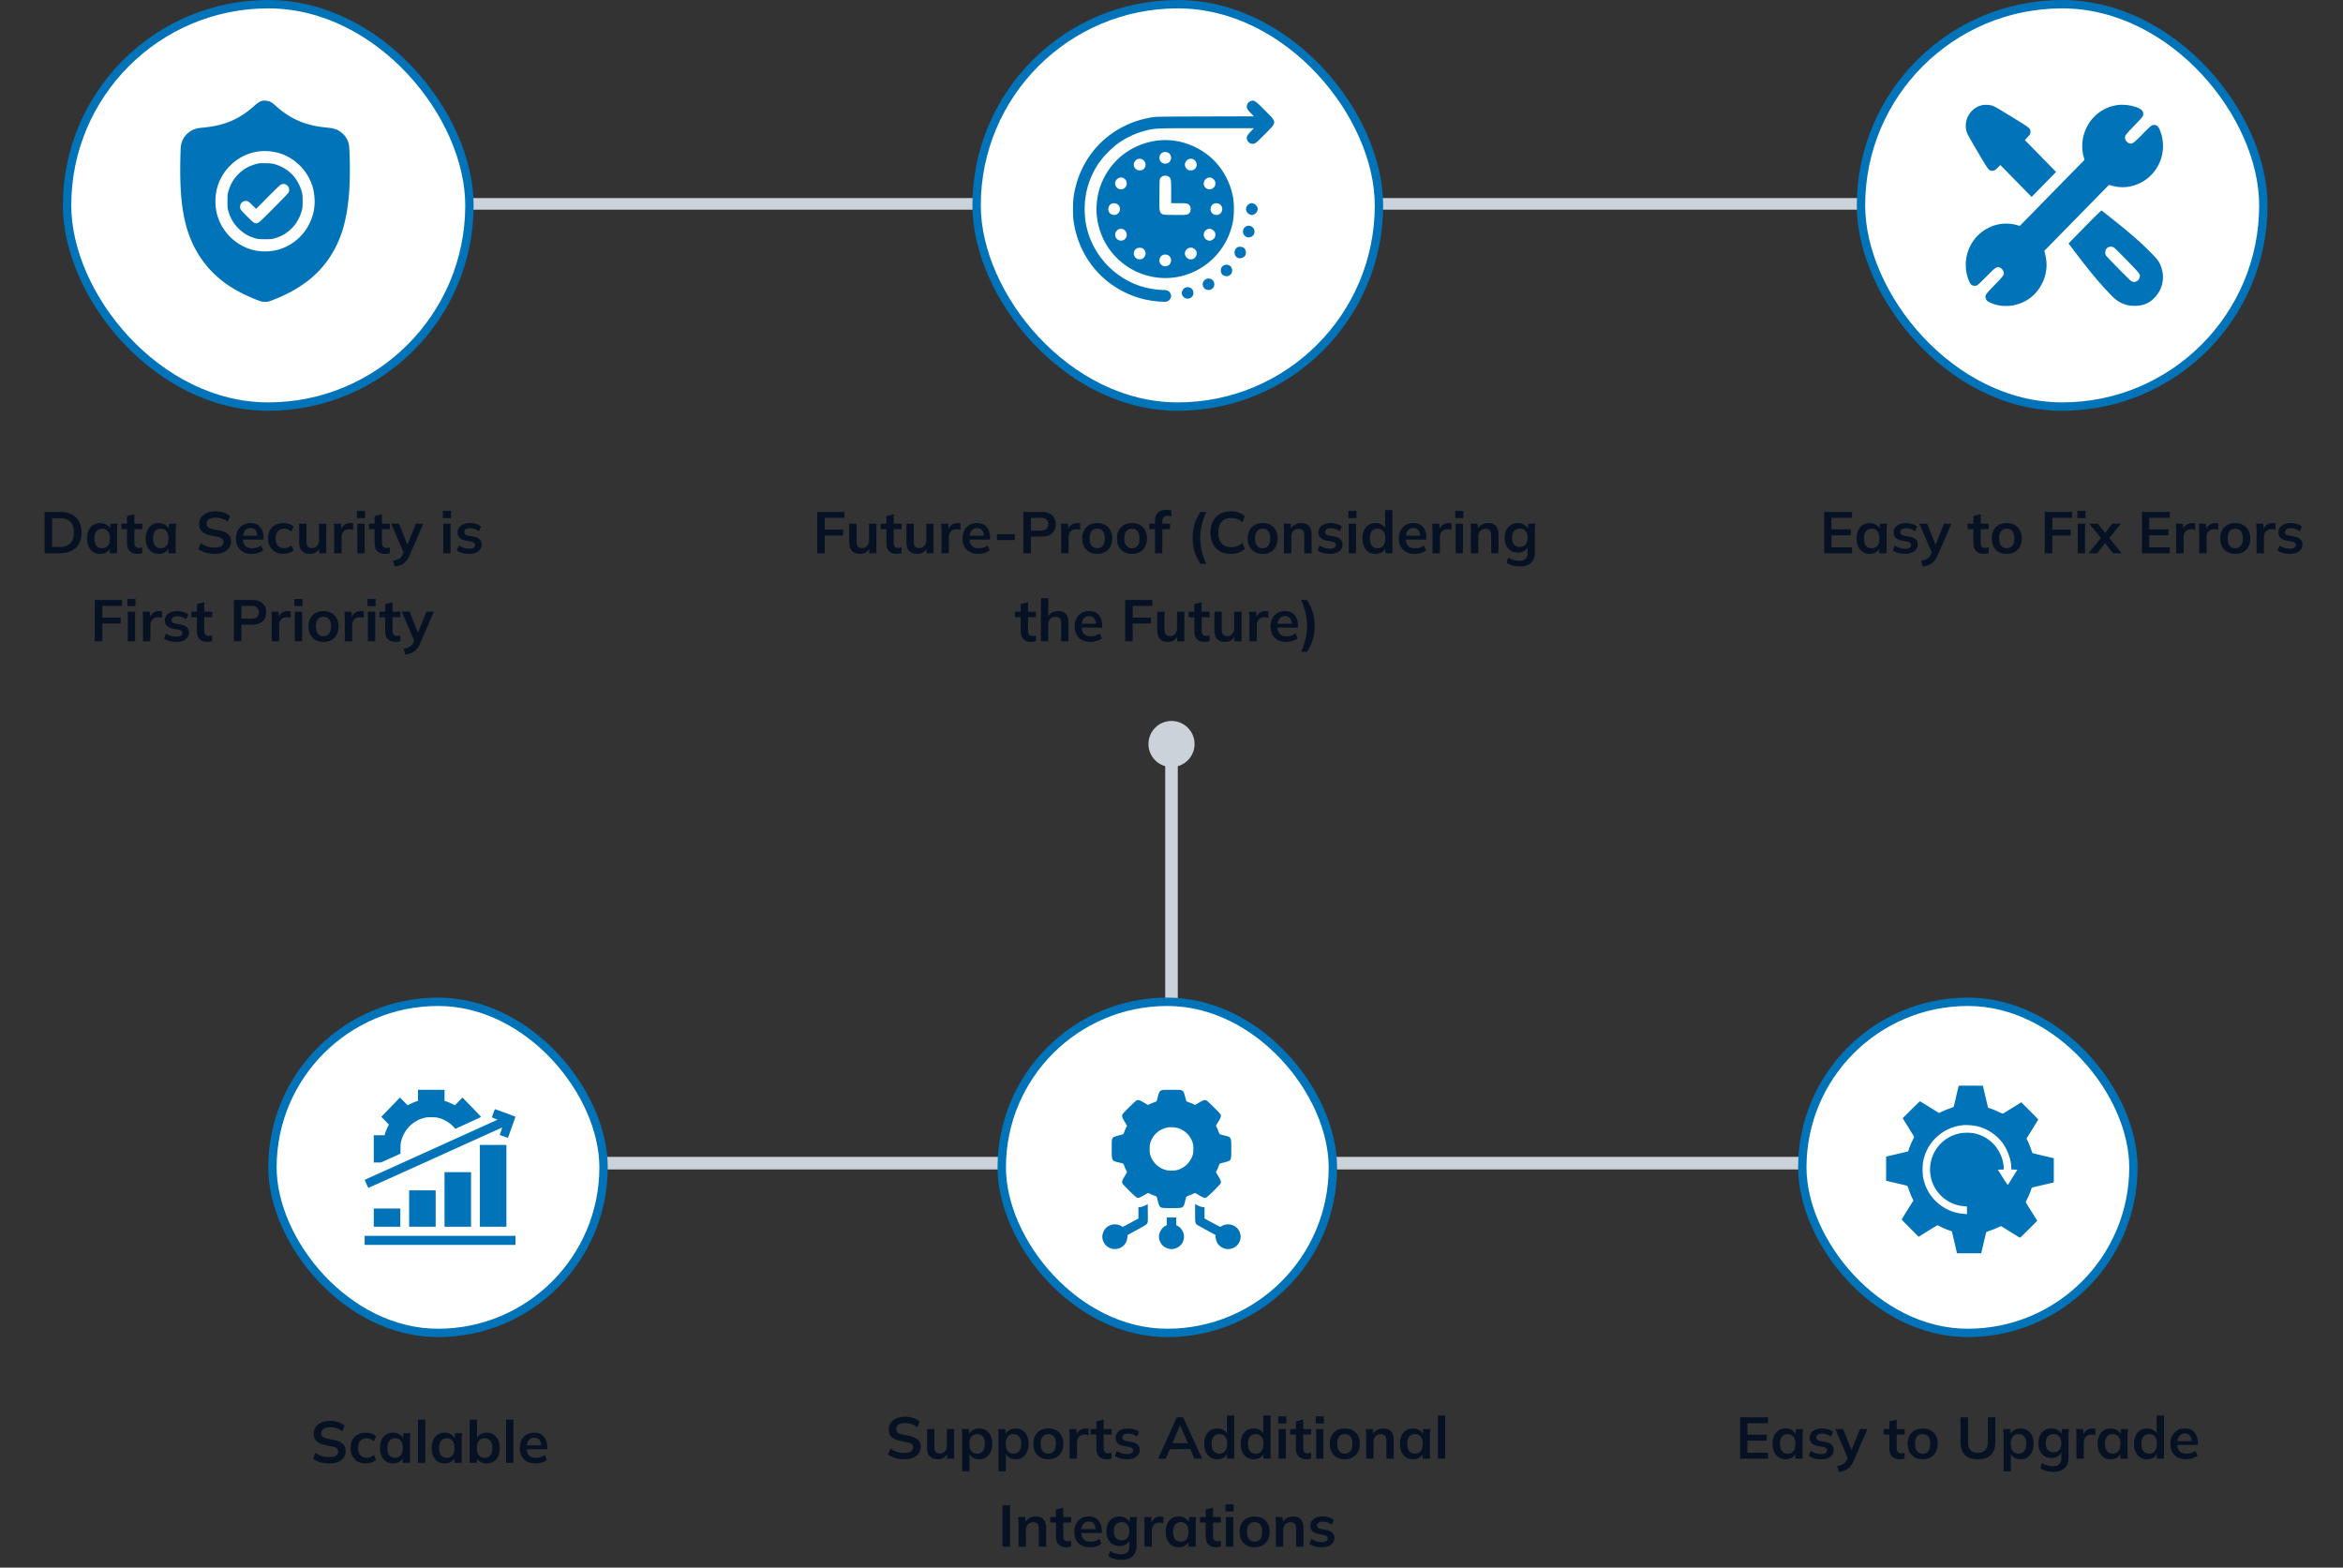
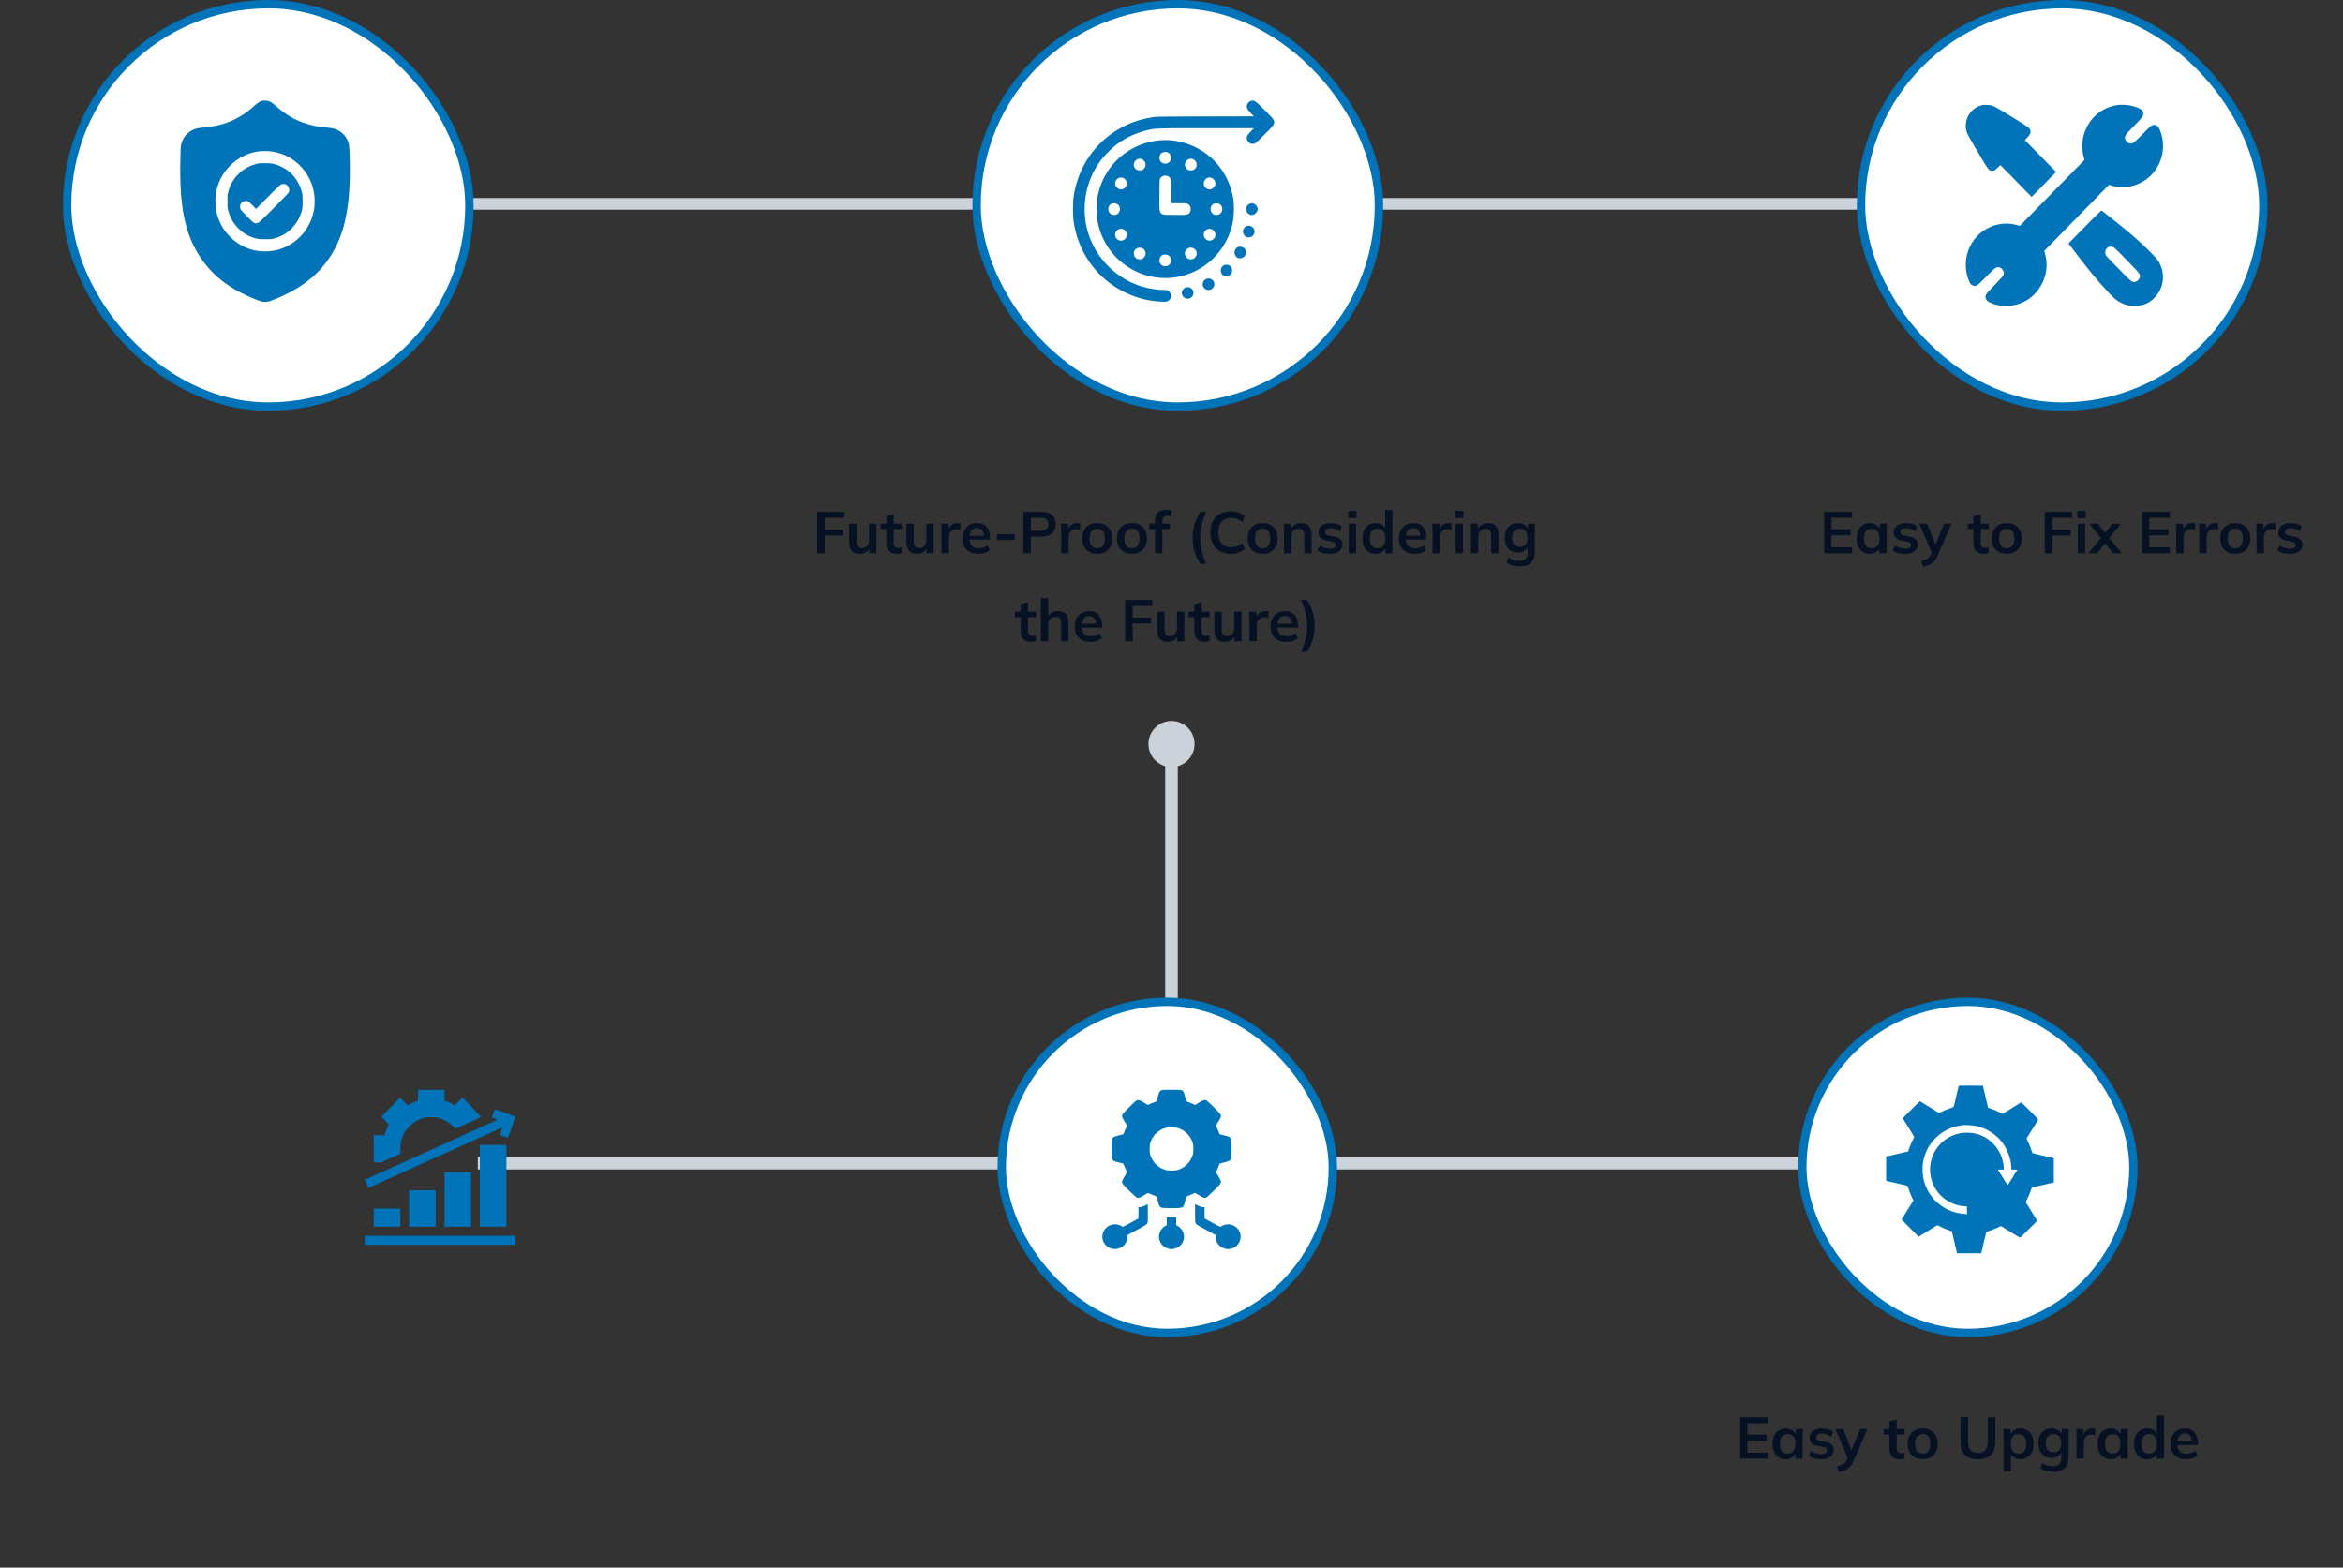
<svg xmlns="http://www.w3.org/2000/svg" width="559" height="374" viewBox="0 0 559 374" fill="none">
  <rect x="0" y="0" width="559" height="374" fill="#333333" stroke="none" />
  <path d="M46.598 47.25v2.773h238.34V47.25H46.598Zm247.402 0v2.773h238.34V47.25H294ZM281 175h-3v126h3V175Z" fill="#CCD2D9" />
  <path d="M114 276v3h318v-3H114Z" fill="#CCD2D9" />
-   <path d="M10.627 132v-9.87h3.584c1.13 0 2.082.196 2.856.588a3.932 3.932 0 0 1 1.778 1.68c.402.728.602 1.615.602 2.66 0 1.036-.2 1.923-.602 2.66-.401.737-.994 1.302-1.778 1.694-.774.392-1.726.588-2.856.588h-3.584Zm1.806-1.498H14.1c1.195 0 2.081-.285 2.66-.854.579-.569.868-1.433.868-2.59 0-1.167-.29-2.03-.868-2.59-.579-.569-1.465-.854-2.66-.854h-1.666v6.888Zm11.448 1.638c-.616 0-1.157-.145-1.624-.434-.466-.299-.83-.723-1.092-1.274-.261-.551-.392-1.209-.392-1.974 0-.765.13-1.419.392-1.96.262-.551.626-.971 1.092-1.26.467-.299 1.008-.448 1.624-.448.598 0 1.12.149 1.568.448.458.289.76.681.91 1.176h-.154l.154-1.484h1.68l-.084.882c-.018.299-.028.593-.028.882V132h-1.736l-.014-1.456h.168c-.15.485-.452.873-.91 1.162a2.848 2.848 0 0 1-1.554.434Zm.49-1.344c.55 0 .994-.191 1.33-.574.336-.392.504-.98.504-1.764s-.168-1.367-.504-1.75c-.336-.383-.78-.574-1.33-.574s-.994.191-1.33.574c-.336.383-.504.966-.504 1.75s.164 1.372.49 1.764c.336.383.784.574 1.344.574Zm8.486 1.344c-.84 0-1.475-.219-1.904-.658-.43-.439-.644-1.097-.644-1.974v-3.262H28.95v-1.316h1.358v-1.806l1.75-.448v2.254h1.89v1.316h-1.89v3.15c0 .485.093.826.28 1.022.187.196.443.294.77.294.177 0 .326-.014.448-.042.13-.028.256-.065.378-.112v1.386a2.234 2.234 0 0 1-.532.14 2.807 2.807 0 0 1-.546.056Zm5.01 0c-.615 0-1.157-.145-1.623-.434-.467-.299-.831-.723-1.093-1.274-.26-.551-.392-1.209-.392-1.974 0-.765.131-1.419.392-1.96.262-.551.626-.971 1.092-1.26.467-.299 1.008-.448 1.624-.448.598 0 1.12.149 1.569.448.457.289.76.681.91 1.176h-.154l.154-1.484h1.68c-.029.289-.057.583-.085.882-.018.299-.028.593-.028.882V132h-1.735l-.014-1.456h.167c-.149.485-.452.873-.91 1.162a2.848 2.848 0 0 1-1.553.434Zm.49-1.344c.551 0 .995-.191 1.33-.574.337-.392.505-.98.505-1.764s-.169-1.367-.505-1.75c-.335-.383-.779-.574-1.33-.574-.55 0-.993.191-1.33.574-.336.383-.504.966-.504 1.75s.164 1.372.49 1.764c.337.383.785.574 1.345.574Zm12.888 1.344a7.824 7.824 0 0 1-2.198-.294c-.663-.205-1.232-.485-1.708-.84l.56-1.414c.317.224.649.415.994.574a5.91 5.91 0 0 0 1.106.35c.392.075.807.112 1.246.112.737 0 1.27-.121 1.596-.364.327-.243.49-.56.49-.952 0-.345-.112-.607-.336-.784-.224-.187-.625-.341-1.204-.462l-1.582-.322c-.905-.187-1.582-.499-2.03-.938-.448-.439-.672-1.027-.672-1.764 0-.616.163-1.153.49-1.61.327-.457.784-.812 1.372-1.064.588-.252 1.274-.378 2.058-.378.7 0 1.349.103 1.946.308.597.196 1.097.481 1.498.854l-.56 1.344a4.021 4.021 0 0 0-1.316-.742 4.772 4.772 0 0 0-1.596-.252c-.663 0-1.18.131-1.554.392a1.207 1.207 0 0 0-.546 1.05c0 .345.112.621.336.826.233.205.625.364 1.176.476l1.568.308c.933.187 1.624.495 2.072.924.448.42.672.989.672 1.708a2.62 2.62 0 0 1-.476 1.554c-.317.439-.765.784-1.344 1.036-.579.243-1.265.364-2.058.364Zm8.855 0c-1.185 0-2.114-.327-2.786-.98-.672-.653-1.008-1.549-1.008-2.688 0-.737.145-1.381.434-1.932.29-.551.691-.98 1.204-1.288.523-.308 1.13-.462 1.82-.462.682 0 1.251.145 1.708.434.458.289.803.695 1.036 1.218.243.523.364 1.134.364 1.834v.462H57.72v-.924h3.906l-.238.196c0-.653-.14-1.153-.42-1.498-.27-.345-.667-.518-1.19-.518-.578 0-1.026.205-1.344.616-.308.411-.462.985-.462 1.722v.182c0 .765.187 1.339.56 1.722.383.373.92.56 1.61.56.402 0 .775-.051 1.12-.154a3.265 3.265 0 0 0 1.008-.532l.518 1.176a3.677 3.677 0 0 1-1.204.63 4.85 4.85 0 0 1-1.484.224Zm7.502 0c-.728 0-1.367-.149-1.918-.448a3.126 3.126 0 0 1-1.26-1.274c-.298-.56-.448-1.223-.448-1.988 0-.765.15-1.419.448-1.96a3.148 3.148 0 0 1 1.274-1.246c.542-.289 1.176-.434 1.904-.434.467 0 .92.075 1.358.224.448.14.812.345 1.092.616l-.532 1.218a2.446 2.446 0 0 0-.854-.518 2.477 2.477 0 0 0-.91-.182c-.625 0-1.115.196-1.47.588-.345.392-.518.961-.518 1.708s.173 1.321.518 1.722c.355.401.845.602 1.47.602.29 0 .588-.056.896-.168.318-.112.607-.285.868-.518l.532 1.204c-.289.271-.658.481-1.106.63a4.152 4.152 0 0 1-1.344.224Zm6.355 0c-.868 0-1.517-.238-1.946-.714-.43-.476-.644-1.204-.644-2.184v-4.312h1.75v4.298c0 .523.107.91.322 1.162.215.243.541.364.98.364.495 0 .896-.168 1.204-.504.317-.336.476-.779.476-1.33v-3.99h1.75V132h-1.708v-1.442h.196a2.51 2.51 0 0 1-.938 1.176c-.41.271-.891.406-1.442.406Zm5.778-.14v-5.264c0-.299-.01-.602-.028-.91a9.194 9.194 0 0 0-.07-.896h1.694l.196 1.932h-.28c.093-.467.247-.854.462-1.162.224-.308.495-.537.812-.686a2.407 2.407 0 0 1 1.036-.224c.168 0 .303.009.406.028.103.009.205.033.308.07l-.014 1.54a1.931 1.931 0 0 0-.462-.14 3.088 3.088 0 0 0-.462-.028c-.401 0-.742.084-1.022.252-.27.168-.476.401-.616.7-.13.299-.196.639-.196 1.022V132h-1.764Zm5.51 0v-7.07h1.75V132h-1.75Zm-.098-8.4v-1.708h1.946v1.708h-1.946Zm6.772 8.54c-.84 0-1.474-.219-1.904-.658-.429-.439-.644-1.097-.644-1.974v-3.262h-1.358v-1.316h1.358v-1.806l1.75-.448v2.254h1.89v1.316h-1.89v3.15c0 .485.094.826.28 1.022.187.196.444.294.77.294.178 0 .327-.014.448-.042.131-.028.257-.065.378-.112v1.386a2.234 2.234 0 0 1-.532.14 2.807 2.807 0 0 1-.546.056Zm2.25 3.038-.406-1.386a6.664 6.664 0 0 0 1.106-.322c.3-.121.546-.28.742-.476.196-.196.36-.448.49-.756l.35-.826-.042.686-3.08-7.168h1.862l2.212 5.516h-.406l2.226-5.516h1.764l-3.22 7.462a5.7 5.7 0 0 1-.7 1.246 3.443 3.443 0 0 1-.812.798 3.495 3.495 0 0 1-.952.476 7.454 7.454 0 0 1-1.134.266ZM105.753 132v-7.07h1.75V132h-1.75Zm-.098-8.4v-1.708h1.946v1.708h-1.946Zm6.268 8.54c-.606 0-1.166-.07-1.68-.21a3.958 3.958 0 0 1-1.274-.616l.49-1.176c.355.243.747.429 1.176.56.43.131.864.196 1.302.196.467 0 .812-.079 1.036-.238a.74.74 0 0 0 .35-.644.61.61 0 0 0-.224-.504c-.14-.131-.368-.229-.686-.294l-1.4-.266c-.597-.131-1.054-.355-1.372-.672-.308-.317-.462-.733-.462-1.246 0-.439.117-.826.35-1.162.243-.336.584-.597 1.022-.784.448-.196.971-.294 1.568-.294.523 0 1.013.07 1.47.21.467.14.859.35 1.176.63l-.504 1.134a3.313 3.313 0 0 0-.994-.546 3.284 3.284 0 0 0-1.092-.196c-.485 0-.84.089-1.064.266a.785.785 0 0 0-.336.658c0 .205.066.378.196.518.14.131.355.229.644.294l1.4.266c.626.121 1.097.336 1.414.644.327.299.49.709.49 1.232 0 .467-.126.868-.378 1.204-.252.336-.602.593-1.05.77-.448.177-.97.266-1.568.266ZM22.611 153v-9.87h6.51v1.414h-4.704v2.8h4.382v1.414h-4.382V153H22.61Zm7.871 0v-7.07h1.75V153h-1.75Zm-.098-8.4v-1.708h1.946v1.708h-1.946Zm3.735 8.4v-5.264c0-.299-.01-.602-.028-.91a9.194 9.194 0 0 0-.07-.896h1.694l.196 1.932h-.28c.093-.467.247-.854.462-1.162.224-.308.494-.537.812-.686a2.407 2.407 0 0 1 1.036-.224c.168 0 .303.009.406.028.102.009.205.033.308.07l-.014 1.54a1.931 1.931 0 0 0-.462-.14 3.088 3.088 0 0 0-.462-.028c-.402 0-.742.084-1.022.252a1.602 1.602 0 0 0-.616.7 2.521 2.521 0 0 0-.196 1.022V153h-1.764Zm7.961.14a6.37 6.37 0 0 1-1.68-.21 3.95 3.95 0 0 1-1.274-.616l.49-1.176a4.27 4.27 0 0 0 1.176.56c.43.131.864.196 1.302.196.467 0 .812-.079 1.036-.238a.741.741 0 0 0 .35-.644.613.613 0 0 0-.224-.504c-.14-.131-.368-.229-.686-.294l-1.4-.266c-.597-.131-1.054-.355-1.372-.672-.308-.317-.462-.733-.462-1.246 0-.439.117-.826.35-1.162.243-.336.584-.597 1.022-.784.448-.196.971-.294 1.568-.294.523 0 1.013.07 1.47.21.467.14.86.35 1.176.63l-.504 1.134a3.325 3.325 0 0 0-.994-.546 3.286 3.286 0 0 0-1.092-.196c-.485 0-.84.089-1.064.266a.785.785 0 0 0-.336.658.73.73 0 0 0 .196.518c.14.131.355.229.644.294l1.4.266c.626.121 1.097.336 1.414.644.327.299.49.709.49 1.232 0 .467-.126.868-.378 1.204-.252.336-.602.593-1.05.77-.448.177-.97.266-1.568.266Zm7.45 0c-.84 0-1.475-.219-1.904-.658-.43-.439-.644-1.097-.644-1.974v-3.262h-1.358v-1.316h1.358v-1.806l1.75-.448v2.254h1.89v1.316h-1.89v3.15c0 .485.093.826.28 1.022.186.196.443.294.77.294.177 0 .326-.014.448-.042.13-.028.256-.065.378-.112v1.386a2.234 2.234 0 0 1-.532.14 2.807 2.807 0 0 1-.546.056Zm6.262-.14v-9.87h4.382c1.083 0 1.909.261 2.478.784.57.523.854 1.241.854 2.156 0 .905-.285 1.624-.854 2.156-.57.532-1.395.798-2.478.798h-2.576V153h-1.806Zm1.806-5.404h2.366c.598 0 1.046-.131 1.344-.392.299-.271.448-.649.448-1.134 0-.485-.15-.859-.448-1.12-.298-.271-.746-.406-1.344-.406h-2.366v3.052ZM64.826 153v-5.264c0-.299-.01-.602-.028-.91a9.163 9.163 0 0 0-.07-.896h1.694l.196 1.932h-.28c.093-.467.247-.854.462-1.162.224-.308.494-.537.812-.686a2.407 2.407 0 0 1 1.036-.224c.168 0 .303.009.406.028.102.009.205.033.308.07l-.014 1.54a1.929 1.929 0 0 0-.462-.14 3.086 3.086 0 0 0-.462-.028c-.402 0-.742.084-1.022.252a1.602 1.602 0 0 0-.616.7 2.521 2.521 0 0 0-.196 1.022V153h-1.764Zm5.51 0v-7.07h1.75V153h-1.75Zm-.098-8.4v-1.708h1.946v1.708h-1.946Zm6.94 8.54c-.728 0-1.358-.149-1.89-.448a3.15 3.15 0 0 1-1.246-1.274c-.29-.551-.434-1.204-.434-1.96s.145-1.405.434-1.946a3.15 3.15 0 0 1 1.246-1.274c.532-.299 1.162-.448 1.89-.448s1.358.149 1.89.448c.541.299.957.723 1.246 1.274.299.541.448 1.19.448 1.946s-.15 1.409-.448 1.96c-.29.551-.704.975-1.246 1.274-.532.299-1.162.448-1.89.448Zm0-1.344c.55 0 .99-.191 1.316-.574.327-.392.49-.98.49-1.764s-.163-1.367-.49-1.75c-.326-.383-.765-.574-1.316-.574-.55 0-.99.191-1.316.574-.326.383-.49.966-.49 1.75s.163 1.372.49 1.764c.327.383.766.574 1.316.574Zm5.08 1.204v-5.264c0-.299-.01-.602-.029-.91a9.132 9.132 0 0 0-.07-.896h1.694l.196 1.932h-.28c.094-.467.248-.854.462-1.162.224-.308.495-.537.812-.686a2.407 2.407 0 0 1 1.036-.224c.168 0 .304.009.406.028.103.009.206.033.308.07l-.014 1.54a1.929 1.929 0 0 0-.462-.14 3.086 3.086 0 0 0-.462-.028c-.401 0-.742.084-1.022.252-.27.168-.476.401-.616.7-.13.299-.196.639-.196 1.022V153h-1.764Zm5.51 0v-7.07h1.75V153h-1.75Zm-.099-8.4v-1.708h1.946v1.708H87.67Zm6.773 8.54c-.84 0-1.475-.219-1.904-.658-.43-.439-.644-1.097-.644-1.974v-3.262h-1.358v-1.316h1.358v-1.806l1.75-.448v2.254h1.89v1.316h-1.89v3.15c0 .485.093.826.28 1.022.186.196.443.294.77.294.177 0 .326-.014.448-.042.13-.028.257-.065.378-.112v1.386a2.232 2.232 0 0 1-.532.14 2.805 2.805 0 0 1-.546.056Zm2.25 3.038-.406-1.386a6.67 6.67 0 0 0 1.106-.322 2.2 2.2 0 0 0 .742-.476c.196-.196.36-.448.49-.756l.35-.826-.042.686-3.08-7.168h1.862l2.212 5.516h-.406l2.226-5.516h1.764l-3.22 7.462a5.717 5.717 0 0 1-.7 1.246 3.445 3.445 0 0 1-.812.798 3.51 3.51 0 0 1-.952.476 7.46 7.46 0 0 1-1.134.266Z" fill="#061223" />
  <rect x="16" y="1" width="96" height="96" rx="48" fill="#fff" stroke="#0173B9" stroke-width="2" />
  <path d="M194.96 132v-9.87h6.51v1.414h-4.704v2.8h4.382v1.414h-4.382V132h-1.806Zm10.242.14c-.868 0-1.517-.238-1.946-.714-.429-.476-.644-1.204-.644-2.184v-4.312h1.75v4.298c0 .523.107.91.322 1.162.215.243.541.364.98.364.495 0 .896-.168 1.204-.504.317-.336.476-.779.476-1.33v-3.99h1.75V132h-1.708v-1.442h.196a2.508 2.508 0 0 1-.938 1.176c-.411.271-.891.406-1.442.406Zm8.816 0c-.84 0-1.475-.219-1.904-.658-.429-.439-.644-1.097-.644-1.974v-3.262h-1.358v-1.316h1.358v-1.806l1.75-.448v2.254h1.89v1.316h-1.89v3.15c0 .485.093.826.28 1.022.187.196.443.294.77.294.177 0 .327-.014.448-.042.131-.028.257-.065.378-.112v1.386a2.237 2.237 0 0 1-.532.14 2.812 2.812 0 0 1-.546.056Zm4.829 0c-.868 0-1.517-.238-1.946-.714-.43-.476-.644-1.204-.644-2.184v-4.312h1.75v4.298c0 .523.107.91.322 1.162.214.243.541.364.98.364.494 0 .896-.168 1.204-.504.317-.336.476-.779.476-1.33v-3.99h1.75V132h-1.708v-1.442h.196a2.514 2.514 0 0 1-.938 1.176c-.411.271-.892.406-1.442.406Zm5.778-.14v-5.264c0-.299-.01-.602-.028-.91a9.484 9.484 0 0 0-.07-.896h1.694l.196 1.932h-.28c.093-.467.247-.854.462-1.162.224-.308.494-.537.812-.686a2.404 2.404 0 0 1 1.036-.224c.168 0 .303.009.406.028.102.009.205.033.308.07l-.014 1.54a1.947 1.947 0 0 0-.462-.14 3.099 3.099 0 0 0-.462-.028c-.402 0-.742.084-1.022.252a1.602 1.602 0 0 0-.616.7 2.521 2.521 0 0 0-.196 1.022V132h-1.764Zm8.816.14c-1.185 0-2.114-.327-2.786-.98-.672-.653-1.008-1.549-1.008-2.688 0-.737.145-1.381.434-1.932.29-.551.691-.98 1.204-1.288.523-.308 1.13-.462 1.82-.462.682 0 1.251.145 1.708.434.458.289.803.695 1.036 1.218.243.523.364 1.134.364 1.834v.462h-5.152v-.924h3.906l-.238.196c0-.653-.14-1.153-.42-1.498-.27-.345-.667-.518-1.19-.518-.578 0-1.026.205-1.344.616-.308.411-.462.985-.462 1.722v.182c0 .765.187 1.339.56 1.722.383.373.92.56 1.61.56.402 0 .775-.051 1.12-.154a3.265 3.265 0 0 0 1.008-.532l.518 1.176a3.673 3.673 0 0 1-1.204.63 4.846 4.846 0 0 1-1.484.224Zm4.418-3.304v-1.386h4.256v1.386h-4.256Zm6.293 3.164v-9.87h4.382c1.082 0 1.908.261 2.478.784.569.523.854 1.241.854 2.156 0 .905-.285 1.624-.854 2.156-.57.532-1.396.798-2.478.798h-2.576V132h-1.806Zm1.806-5.404h2.366c.597 0 1.045-.131 1.344-.392.298-.271.448-.649.448-1.134 0-.485-.15-.859-.448-1.12-.299-.271-.747-.406-1.344-.406h-2.366v3.052Zm7.227 5.404v-5.264c0-.299-.009-.602-.028-.91a9.163 9.163 0 0 0-.07-.896h1.694l.196 1.932h-.28c.093-.467.247-.854.462-1.162.224-.308.495-.537.812-.686a2.407 2.407 0 0 1 1.036-.224c.168 0 .303.009.406.028.103.009.205.033.308.07l-.014 1.54a1.92 1.92 0 0 0-.462-.14 3.08 3.08 0 0 0-.462-.028c-.401 0-.742.084-1.022.252a1.602 1.602 0 0 0-.616.7 2.521 2.521 0 0 0-.196 1.022V132h-1.764Zm8.593.14c-.728 0-1.358-.149-1.89-.448a3.146 3.146 0 0 1-1.246-1.274c-.29-.551-.434-1.204-.434-1.96s.144-1.405.434-1.946a3.146 3.146 0 0 1 1.246-1.274c.532-.299 1.162-.448 1.89-.448s1.358.149 1.89.448c.541.299.956.723 1.246 1.274.298.541.448 1.19.448 1.946s-.15 1.409-.448 1.96c-.29.551-.705.975-1.246 1.274-.532.299-1.162.448-1.89.448Zm0-1.344c.55 0 .989-.191 1.316-.574.326-.392.49-.98.49-1.764s-.164-1.367-.49-1.75c-.327-.383-.766-.574-1.316-.574-.551 0-.99.191-1.316.574-.327.383-.49.966-.49 1.75s.163 1.372.49 1.764c.326.383.765.574 1.316.574Zm8.285 1.344c-.728 0-1.358-.149-1.89-.448a3.152 3.152 0 0 1-1.246-1.274c-.289-.551-.434-1.204-.434-1.96s.145-1.405.434-1.946a3.152 3.152 0 0 1 1.246-1.274c.532-.299 1.162-.448 1.89-.448s1.358.149 1.89.448c.541.299.957.723 1.246 1.274.299.541.448 1.19.448 1.946s-.149 1.409-.448 1.96a3.037 3.037 0 0 1-1.246 1.274c-.532.299-1.162.448-1.89.448Zm0-1.344c.551 0 .989-.191 1.316-.574.327-.392.49-.98.49-1.764s-.163-1.367-.49-1.75c-.327-.383-.765-.574-1.316-.574s-.989.191-1.316.574c-.327.383-.49.966-.49 1.75s.163 1.372.49 1.764c.327.383.765.574 1.316.574Zm5.501 1.204v-5.754h-1.358v-1.316h1.848l-.49.448V124.3c0-.877.224-1.54.672-1.988.457-.448 1.124-.672 2.002-.672.205 0 .42.014.644.042.233.028.434.079.602.154v1.372a2.236 2.236 0 0 0-.434-.112 2.985 2.985 0 0 0-.49-.042c-.243 0-.462.047-.658.14a1.051 1.051 0 0 0-.448.434c-.103.187-.154.439-.154.756v.854l-.252-.308h2.114v1.316h-1.848V132h-1.75Zm10.83 2.52a13.843 13.843 0 0 1-1.078-2.03 9.89 9.89 0 0 1-.588-2.016 12.476 12.476 0 0 1-.182-2.156c0-.756.061-1.475.182-2.156a9.89 9.89 0 0 1 .588-2.016c.28-.663.639-1.335 1.078-2.016h1.4a17.516 17.516 0 0 0-1.092 3.136 13.507 13.507 0 0 0 0 6.104 17.916 17.916 0 0 0 1.092 3.15h-1.4Zm7.303-2.38c-1.027 0-1.909-.205-2.646-.616a4.253 4.253 0 0 1-1.68-1.764c-.392-.765-.588-1.666-.588-2.702s.196-1.932.588-2.688a4.166 4.166 0 0 1 1.68-1.75c.737-.42 1.619-.63 2.646-.63.69 0 1.311.098 1.862.294.56.196 1.04.485 1.442.868l-.588 1.428c-.439-.355-.864-.607-1.274-.756-.402-.159-.864-.238-1.386-.238-.999 0-1.764.303-2.296.91-.523.597-.784 1.451-.784 2.562 0 1.111.261 1.969.784 2.576.532.607 1.297.91 2.296.91.522 0 .984-.075 1.386-.224.41-.159.835-.42 1.274-.784l.588 1.428a4.23 4.23 0 0 1-1.442.868c-.551.205-1.172.308-1.862.308Zm7.551 0c-.728 0-1.358-.149-1.89-.448a3.152 3.152 0 0 1-1.246-1.274c-.289-.551-.434-1.204-.434-1.96s.145-1.405.434-1.946a3.152 3.152 0 0 1 1.246-1.274c.532-.299 1.162-.448 1.89-.448s1.358.149 1.89.448c.542.299.957.723 1.246 1.274.299.541.448 1.19.448 1.946s-.149 1.409-.448 1.96a3.031 3.031 0 0 1-1.246 1.274c-.532.299-1.162.448-1.89.448Zm0-1.344c.551 0 .99-.191 1.316-.574.327-.392.49-.98.49-1.764s-.163-1.367-.49-1.75c-.326-.383-.765-.574-1.316-.574-.55 0-.989.191-1.316.574-.326.383-.49.966-.49 1.75s.164 1.372.49 1.764c.327.383.766.574 1.316.574Zm5.094 1.204v-5.306a13.872 13.872 0 0 0-.112-1.764h1.694l.14 1.4h-.168c.224-.495.555-.873.994-1.134.438-.271.947-.406 1.526-.406.83 0 1.456.233 1.876.7.42.467.63 1.195.63 2.184V132h-1.75v-4.242c0-.569-.112-.975-.336-1.218-.215-.252-.542-.378-.98-.378-.542 0-.971.168-1.288.504-.318.336-.476.784-.476 1.344V132h-1.75Zm10.955.14c-.606 0-1.166-.07-1.68-.21a3.958 3.958 0 0 1-1.274-.616l.49-1.176c.355.243.747.429 1.176.56.43.131.864.196 1.302.196.467 0 .812-.079 1.036-.238a.74.74 0 0 0 .35-.644.61.61 0 0 0-.224-.504c-.14-.131-.368-.229-.686-.294l-1.4-.266c-.597-.131-1.054-.355-1.372-.672-.308-.317-.462-.733-.462-1.246 0-.439.117-.826.35-1.162.243-.336.584-.597 1.022-.784.448-.196.971-.294 1.568-.294.523 0 1.013.07 1.47.21.467.14.859.35 1.176.63l-.504 1.134a3.313 3.313 0 0 0-.994-.546 3.284 3.284 0 0 0-1.092-.196c-.485 0-.84.089-1.064.266a.785.785 0 0 0-.336.658c0 .205.066.378.196.518.14.131.355.229.644.294l1.4.266c.626.121 1.097.336 1.414.644.327.299.49.709.49 1.232 0 .467-.126.868-.378 1.204-.252.336-.602.593-1.05.77-.448.177-.97.266-1.568.266Zm4.494-.14v-7.07h1.75V132h-1.75Zm-.098-8.4v-1.708h1.946v1.708h-1.946Zm6.492 8.54c-.616 0-1.162-.145-1.638-.434-.466-.299-.83-.723-1.092-1.274-.261-.551-.392-1.209-.392-1.974 0-.765.131-1.419.392-1.96.262-.551.626-.971 1.092-1.26.476-.299 1.022-.448 1.638-.448.588 0 1.106.145 1.554.434.458.28.761.663.91 1.148h-.182v-4.676h1.75V132h-1.722v-1.498h.168a2.12 2.12 0 0 1-.91 1.204c-.448.289-.97.434-1.568.434Zm.49-1.344c.551 0 .994-.191 1.33-.574.336-.392.504-.98.504-1.764s-.168-1.367-.504-1.75c-.336-.383-.779-.574-1.33-.574-.55 0-.998.191-1.344.574-.336.383-.504.966-.504 1.75s.168 1.372.504 1.764c.346.383.794.574 1.344.574Zm8.864 1.344c-1.185 0-2.114-.327-2.786-.98-.672-.653-1.008-1.549-1.008-2.688 0-.737.145-1.381.434-1.932.289-.551.691-.98 1.204-1.288.523-.308 1.129-.462 1.82-.462.681 0 1.251.145 1.708.434.457.289.803.695 1.036 1.218.243.523.364 1.134.364 1.834v.462h-5.152v-.924h3.906l-.238.196c0-.653-.14-1.153-.42-1.498-.271-.345-.667-.518-1.19-.518-.579 0-1.027.205-1.344.616-.308.411-.462.985-.462 1.722v.182c0 .765.187 1.339.56 1.722.383.373.919.56 1.61.56.401 0 .775-.051 1.12-.154a3.265 3.265 0 0 0 1.008-.532l.518 1.176a3.673 3.673 0 0 1-1.204.63 4.85 4.85 0 0 1-1.484.224Zm4.24-.14v-5.264c0-.299-.01-.602-.028-.91a9.484 9.484 0 0 0-.07-.896h1.694l.196 1.932h-.28c.093-.467.247-.854.462-1.162.224-.308.494-.537.812-.686a2.404 2.404 0 0 1 1.036-.224c.168 0 .303.009.406.028.102.009.205.033.308.07l-.014 1.54a1.947 1.947 0 0 0-.462-.14 3.099 3.099 0 0 0-.462-.028c-.402 0-.742.084-1.022.252a1.602 1.602 0 0 0-.616.7 2.521 2.521 0 0 0-.196 1.022V132h-1.764Zm5.51 0v-7.07h1.75V132h-1.75Zm-.098-8.4v-1.708h1.946v1.708h-1.946Zm3.748 8.4v-5.306a13.903 13.903 0 0 0-.112-1.764h1.694l.14 1.4h-.168c.224-.495.556-.873.994-1.134.439-.271.948-.406 1.526-.406.831 0 1.456.233 1.876.7.42.467.63 1.195.63 2.184V132h-1.75v-4.242c0-.569-.112-.975-.336-1.218-.214-.252-.541-.378-.98-.378-.541 0-.97.168-1.288.504-.317.336-.476.784-.476 1.344V132h-1.75Zm11.712 3.136c-.653 0-1.246-.07-1.778-.21a4.378 4.378 0 0 1-1.4-.644l.378-1.26c.271.177.551.322.84.434.289.112.588.196.896.252.308.056.621.084.938.084.653 0 1.139-.163 1.456-.49.327-.317.49-.775.49-1.372v-1.694h.14c-.149.485-.453.873-.91 1.162-.448.289-.966.434-1.554.434-.635 0-1.19-.14-1.666-.42a2.923 2.923 0 0 1-1.092-1.232c-.261-.532-.392-1.157-.392-1.876 0-.719.131-1.339.392-1.862.261-.532.625-.938 1.092-1.218.476-.289 1.031-.434 1.666-.434.597 0 1.115.145 1.554.434.448.28.747.663.896 1.148l-.126-.084.14-1.358h1.694a13.872 13.872 0 0 0-.112 1.764v5.026c0 1.111-.303 1.955-.91 2.534-.597.588-1.475.882-2.632.882Zm-.028-4.648c.56 0 1.003-.187 1.33-.56.336-.383.504-.924.504-1.624 0-.7-.168-1.237-.504-1.61-.327-.373-.77-.56-1.33-.56-.569 0-1.022.187-1.358.56-.336.373-.504.91-.504 1.61 0 .7.168 1.241.504 1.624.336.373.789.56 1.358.56ZM246.065 153.14c-.84 0-1.475-.219-1.904-.658-.429-.439-.644-1.097-.644-1.974v-3.262h-1.358v-1.316h1.358v-1.806l1.75-.448v2.254h1.89v1.316h-1.89v3.15c0 .485.093.826.28 1.022.187.196.443.294.77.294.177 0 .327-.014.448-.042.131-.028.257-.065.378-.112v1.386a2.237 2.237 0 0 1-.532.14 2.812 2.812 0 0 1-.546.056Zm2.281-.14v-10.304h1.75v4.648h-.196a2.35 2.35 0 0 1 .994-1.148c.448-.271.961-.406 1.54-.406.84 0 1.465.238 1.876.714.41.467.616 1.181.616 2.142V153h-1.75v-4.27c0-.551-.108-.947-.322-1.19-.206-.252-.537-.378-.994-.378-.532 0-.962.168-1.288.504-.318.327-.476.765-.476 1.316V153h-1.75Zm11.851.14c-1.185 0-2.114-.327-2.786-.98-.672-.653-1.008-1.549-1.008-2.688 0-.737.145-1.381.434-1.932.289-.551.691-.98 1.204-1.288.523-.308 1.129-.462 1.82-.462.681 0 1.251.145 1.708.434.457.289.803.695 1.036 1.218.243.523.364 1.134.364 1.834v.462h-5.152v-.924h3.906l-.238.196c0-.653-.14-1.153-.42-1.498-.271-.345-.667-.518-1.19-.518-.579 0-1.027.205-1.344.616-.308.411-.462.985-.462 1.722v.182c0 .765.187 1.339.56 1.722.383.373.919.56 1.61.56.401 0 .775-.051 1.12-.154a3.265 3.265 0 0 0 1.008-.532l.518 1.176a3.673 3.673 0 0 1-1.204.63 4.85 4.85 0 0 1-1.484.224Zm8.236-.14v-9.87h6.51v1.414h-4.704v2.8h4.382v1.414h-4.382V153h-1.806Zm10.242.14c-.868 0-1.517-.238-1.946-.714-.43-.476-.644-1.204-.644-2.184v-4.312h1.75v4.298c0 .523.107.91.322 1.162.214.243.541.364.98.364.494 0 .896-.168 1.204-.504.317-.336.476-.779.476-1.33v-3.99h1.75V153h-1.708v-1.442h.196a2.514 2.514 0 0 1-.938 1.176c-.411.271-.892.406-1.442.406Zm8.816 0c-.84 0-1.475-.219-1.904-.658-.43-.439-.644-1.097-.644-1.974v-3.262h-1.358v-1.316h1.358v-1.806l1.75-.448v2.254h1.89v1.316h-1.89v3.15c0 .485.093.826.28 1.022.186.196.443.294.77.294.177 0 .326-.014.448-.042.13-.028.256-.065.378-.112v1.386a2.237 2.237 0 0 1-.532.14 2.812 2.812 0 0 1-.546.056Zm4.828 0c-.868 0-1.516-.238-1.946-.714-.429-.476-.644-1.204-.644-2.184v-4.312h1.75v4.298c0 .523.108.91.322 1.162.215.243.542.364.98.364.495 0 .896-.168 1.204-.504.318-.336.476-.779.476-1.33v-3.99h1.75V153h-1.708v-1.442h.196a2.508 2.508 0 0 1-.938 1.176c-.41.271-.891.406-1.442.406Zm5.778-.14v-5.264c0-.299-.009-.602-.028-.91a8.863 8.863 0 0 0-.07-.896h1.694l.196 1.932h-.28c.094-.467.248-.854.462-1.162.224-.308.495-.537.812-.686a2.41 2.41 0 0 1 1.036-.224c.168 0 .304.009.406.028.103.009.206.033.308.07l-.014 1.54a1.92 1.92 0 0 0-.462-.14 3.08 3.08 0 0 0-.462-.028c-.401 0-.742.084-1.022.252-.27.168-.476.401-.616.7-.13.299-.196.639-.196 1.022V153h-1.764Zm8.817.14c-1.185 0-2.114-.327-2.786-.98-.672-.653-1.008-1.549-1.008-2.688 0-.737.145-1.381.434-1.932.289-.551.691-.98 1.204-1.288.523-.308 1.129-.462 1.82-.462.681 0 1.251.145 1.708.434.457.289.803.695 1.036 1.218.243.523.364 1.134.364 1.834v.462h-5.152v-.924h3.906l-.238.196c0-.653-.14-1.153-.42-1.498-.271-.345-.667-.518-1.19-.518-.579 0-1.027.205-1.344.616-.308.411-.462.985-.462 1.722v.182c0 .765.187 1.339.56 1.722.383.373.919.56 1.61.56.401 0 .775-.051 1.12-.154a3.265 3.265 0 0 0 1.008-.532l.518 1.176a3.673 3.673 0 0 1-1.204.63 4.85 4.85 0 0 1-1.484.224Zm4.887 2.38h-1.4a16.68 16.68 0 0 0 1.078-3.136c.243-1.027.364-2.049.364-3.066s-.121-2.035-.364-3.052a16.68 16.68 0 0 0-1.078-3.136h1.4c.448.681.807 1.353 1.078 2.016s.467 1.339.588 2.03c.121.681.182 1.395.182 2.142 0 .747-.061 1.465-.182 2.156a9.832 9.832 0 0 1-.588 2.03c-.271.663-.63 1.335-1.078 2.016Z" fill="#061223" />
  <rect x="233" y="1" width="96" height="96" rx="48" fill="#fff" stroke="#0173B9" stroke-width="2" />
  <path d="M435.219 132v-9.87h6.65v1.414h-4.914v2.73h4.592v1.428h-4.592v2.87h4.914V132h-6.65Zm10.848.14c-.616 0-1.158-.145-1.624-.434-.467-.299-.831-.723-1.092-1.274-.262-.551-.392-1.209-.392-1.974 0-.765.13-1.419.392-1.96.261-.551.625-.971 1.092-1.26.466-.299 1.008-.448 1.624-.448.597 0 1.12.149 1.568.448.457.289.76.681.91 1.176h-.154l.154-1.484h1.68l-.084.882c-.019.299-.028.593-.028.882V132h-1.736l-.014-1.456h.168a2.07 2.07 0 0 1-.91 1.162 2.851 2.851 0 0 1-1.554.434Zm.49-1.344c.55 0 .994-.191 1.33-.574.336-.392.504-.98.504-1.764s-.168-1.367-.504-1.75c-.336-.383-.78-.574-1.33-.574-.551 0-.994.191-1.33.574-.336.383-.504.966-.504 1.75s.163 1.372.49 1.764c.336.383.784.574 1.344.574Zm7.981 1.344c-.606 0-1.166-.07-1.68-.21a3.958 3.958 0 0 1-1.274-.616l.49-1.176c.355.243.747.429 1.176.56.43.131.864.196 1.302.196.467 0 .812-.079 1.036-.238a.74.74 0 0 0 .35-.644.61.61 0 0 0-.224-.504c-.14-.131-.368-.229-.686-.294l-1.4-.266c-.597-.131-1.054-.355-1.372-.672-.308-.317-.462-.733-.462-1.246 0-.439.117-.826.35-1.162.243-.336.584-.597 1.022-.784.448-.196.971-.294 1.568-.294.523 0 1.013.07 1.47.21.467.14.859.35 1.176.63l-.504 1.134a3.313 3.313 0 0 0-.994-.546 3.284 3.284 0 0 0-1.092-.196c-.485 0-.84.089-1.064.266a.785.785 0 0 0-.336.658c0 .205.066.378.196.518.14.131.355.229.644.294l1.4.266c.626.121 1.097.336 1.414.644.327.299.49.709.49 1.232 0 .467-.126.868-.378 1.204-.252.336-.602.593-1.05.77-.448.177-.97.266-1.568.266Zm4.217 3.038-.406-1.386a6.638 6.638 0 0 0 1.106-.322 2.2 2.2 0 0 0 .742-.476c.196-.196.36-.448.49-.756l.35-.826-.042.686-3.08-7.168h1.862l2.212 5.516h-.406l2.226-5.516h1.764l-3.22 7.462a5.676 5.676 0 0 1-.7 1.246 3.432 3.432 0 0 1-.812.798 3.495 3.495 0 0 1-.952.476 7.437 7.437 0 0 1-1.134.266Zm14.608-3.038c-.84 0-1.475-.219-1.904-.658-.43-.439-.644-1.097-.644-1.974v-3.262h-1.358v-1.316h1.358v-1.806l1.75-.448v2.254h1.89v1.316h-1.89v3.15c0 .485.093.826.28 1.022.186.196.443.294.77.294.177 0 .326-.014.448-.042.13-.028.256-.065.378-.112v1.386a2.237 2.237 0 0 1-.532.14 2.812 2.812 0 0 1-.546.056Zm5.404 0c-.728 0-1.358-.149-1.89-.448a3.152 3.152 0 0 1-1.246-1.274c-.289-.551-.434-1.204-.434-1.96s.145-1.405.434-1.946a3.152 3.152 0 0 1 1.246-1.274c.532-.299 1.162-.448 1.89-.448s1.358.149 1.89.448c.541.299.957.723 1.246 1.274.299.541.448 1.19.448 1.946s-.149 1.409-.448 1.96a3.037 3.037 0 0 1-1.246 1.274c-.532.299-1.162.448-1.89.448Zm0-1.344c.551 0 .989-.191 1.316-.574.327-.392.49-.98.49-1.764s-.163-1.367-.49-1.75c-.327-.383-.765-.574-1.316-.574s-.989.191-1.316.574c-.327.383-.49.966-.49 1.75s.163 1.372.49 1.764c.327.383.765.574 1.316.574Zm9.075 1.204v-9.87h6.51v1.414h-4.704v2.8h4.382v1.414h-4.382V132h-1.806Zm7.872 0v-7.07h1.75V132h-1.75Zm-.098-8.4v-1.708h1.946v1.708h-1.946Zm2.656 8.4 3.29-4.046v.798l-3.108-3.822h2.072l2.03 2.618h-.63l2.03-2.618h2.058l-3.08 3.822v-.798L506.21 132h-2.086l-2.198-2.814h.63L500.344 132h-2.072Zm12.758 0v-9.87h6.65v1.414h-4.914v2.73h4.592v1.428h-4.592v2.87h4.914V132h-6.65Zm8.172 0v-5.264c0-.299-.01-.602-.028-.91a9.484 9.484 0 0 0-.07-.896h1.694l.196 1.932h-.28c.093-.467.247-.854.462-1.162.224-.308.494-.537.812-.686a2.404 2.404 0 0 1 1.036-.224c.168 0 .303.009.406.028.102.009.205.033.308.07l-.014 1.54a1.947 1.947 0 0 0-.462-.14 3.099 3.099 0 0 0-.462-.028c-.402 0-.742.084-1.022.252a1.602 1.602 0 0 0-.616.7 2.521 2.521 0 0 0-.196 1.022V132h-1.764Zm5.496 0v-5.264c0-.299-.01-.602-.028-.91a9.484 9.484 0 0 0-.07-.896h1.694l.196 1.932h-.28c.093-.467.247-.854.462-1.162.224-.308.494-.537.812-.686a2.404 2.404 0 0 1 1.036-.224c.168 0 .303.009.406.028.102.009.205.033.308.07l-.014 1.54a1.947 1.947 0 0 0-.462-.14 3.099 3.099 0 0 0-.462-.028c-.402 0-.742.084-1.022.252a1.602 1.602 0 0 0-.616.7 2.521 2.521 0 0 0-.196 1.022V132h-1.764Zm8.592.14c-.728 0-1.358-.149-1.89-.448a3.152 3.152 0 0 1-1.246-1.274c-.289-.551-.434-1.204-.434-1.96s.145-1.405.434-1.946a3.152 3.152 0 0 1 1.246-1.274c.532-.299 1.162-.448 1.89-.448s1.358.149 1.89.448c.542.299.957.723 1.246 1.274.299.541.448 1.19.448 1.946s-.149 1.409-.448 1.96a3.031 3.031 0 0 1-1.246 1.274c-.532.299-1.162.448-1.89.448Zm0-1.344c.551 0 .99-.191 1.316-.574.327-.392.49-.98.49-1.764s-.163-1.367-.49-1.75c-.326-.383-.765-.574-1.316-.574-.55 0-.989.191-1.316.574-.326.383-.49.966-.49 1.75s.164 1.372.49 1.764c.327.383.766.574 1.316.574Zm5.08 1.204v-5.264c0-.299-.01-.602-.028-.91a9.484 9.484 0 0 0-.07-.896h1.694l.196 1.932h-.28c.093-.467.247-.854.462-1.162.224-.308.494-.537.812-.686a2.404 2.404 0 0 1 1.036-.224c.168 0 .303.009.406.028.102.009.205.033.308.07l-.014 1.54a1.947 1.947 0 0 0-.462-.14 3.099 3.099 0 0 0-.462-.028c-.402 0-.742.084-1.022.252a1.602 1.602 0 0 0-.616.7 2.521 2.521 0 0 0-.196 1.022V132h-1.764Zm7.961.14c-.606 0-1.166-.07-1.68-.21a3.958 3.958 0 0 1-1.274-.616l.49-1.176c.355.243.747.429 1.176.56.43.131.864.196 1.302.196.467 0 .812-.079 1.036-.238a.74.74 0 0 0 .35-.644.61.61 0 0 0-.224-.504c-.14-.131-.368-.229-.686-.294l-1.4-.266c-.597-.131-1.054-.355-1.372-.672-.308-.317-.462-.733-.462-1.246 0-.439.117-.826.35-1.162.243-.336.584-.597 1.022-.784.448-.196.971-.294 1.568-.294.523 0 1.013.07 1.47.21.467.14.859.35 1.176.63l-.504 1.134a3.313 3.313 0 0 0-.994-.546 3.284 3.284 0 0 0-1.092-.196c-.485 0-.84.089-1.064.266a.785.785 0 0 0-.336.658c0 .205.066.378.196.518.14.131.355.229.644.294l1.4.266c.626.121 1.097.336 1.414.644.327.299.49.709.49 1.232 0 .467-.126.868-.378 1.204-.252.336-.602.593-1.05.77-.448.177-.97.266-1.568.266Z" fill="#061223" />
  <rect x="444" y="1" width="96" height="96" rx="48" fill="#fff" stroke="#0173B9" stroke-width="2" />
-   <rect x="65" y="239" width="79" height="79" rx="39.5" fill="#fff" stroke="#0173B9" stroke-width="2" />
-   <path d="M78.589 349.14a7.824 7.824 0 0 1-2.198-.294c-.663-.205-1.232-.485-1.708-.84l.56-1.414c.317.224.648.415.994.574.345.149.714.266 1.106.35.392.075.807.112 1.246.112.737 0 1.27-.121 1.596-.364.326-.243.49-.56.49-.952 0-.345-.112-.607-.336-.784-.224-.187-.626-.341-1.204-.462l-1.582-.322c-.906-.187-1.582-.499-2.03-.938-.448-.439-.672-1.027-.672-1.764 0-.616.163-1.153.49-1.61.326-.457.784-.812 1.372-1.064.588-.252 1.274-.378 2.058-.378.7 0 1.348.103 1.946.308.597.196 1.096.481 1.498.854l-.56 1.344a4.021 4.021 0 0 0-1.316-.742 4.772 4.772 0 0 0-1.596-.252c-.663 0-1.18.131-1.554.392a1.207 1.207 0 0 0-.546 1.05c0 .345.112.621.336.826.233.205.625.364 1.176.476l1.568.308c.933.187 1.624.495 2.072.924.448.42.672.989.672 1.708a2.62 2.62 0 0 1-.476 1.554c-.318.439-.766.784-1.344 1.036-.579.243-1.265.364-2.058.364Zm8.687 0c-.728 0-1.367-.149-1.918-.448a3.125 3.125 0 0 1-1.26-1.274c-.299-.56-.448-1.223-.448-1.988 0-.765.15-1.419.448-1.96a3.147 3.147 0 0 1 1.274-1.246c.541-.289 1.176-.434 1.904-.434.467 0 .92.075 1.358.224.448.14.812.345 1.092.616l-.532 1.218a2.447 2.447 0 0 0-.854-.518 2.478 2.478 0 0 0-.91-.182c-.625 0-1.115.196-1.47.588-.345.392-.518.961-.518 1.708s.173 1.321.518 1.722c.355.401.845.602 1.47.602.29 0 .588-.056.896-.168.318-.112.607-.285.868-.518l.532 1.204a2.96 2.96 0 0 1-1.106.63 4.153 4.153 0 0 1-1.344.224Zm6.496 0c-.616 0-1.157-.145-1.624-.434-.467-.299-.83-.723-1.092-1.274-.261-.551-.392-1.209-.392-1.974 0-.765.13-1.419.392-1.96.261-.551.625-.971 1.092-1.26.467-.299 1.008-.448 1.624-.448.597 0 1.12.149 1.568.448.457.289.76.681.91 1.176h-.154l.154-1.484h1.68l-.084.882c-.019.299-.028.593-.028.882V349h-1.736l-.014-1.456h.168a2.07 2.07 0 0 1-.91 1.162 2.848 2.848 0 0 1-1.554.434Zm.49-1.344c.55 0 .994-.191 1.33-.574.336-.392.504-.98.504-1.764s-.168-1.367-.504-1.75c-.336-.383-.78-.574-1.33-.574s-.994.191-1.33.574c-.336.383-.504.966-.504 1.75s.163 1.372.49 1.764c.336.383.784.574 1.344.574ZM99.724 349v-10.304h1.749V349h-1.75Zm6.38.14c-.616 0-1.157-.145-1.624-.434-.467-.299-.831-.723-1.092-1.274-.261-.551-.392-1.209-.392-1.974 0-.765.131-1.419.392-1.96.261-.551.625-.971 1.092-1.26.467-.299 1.008-.448 1.624-.448.597 0 1.12.149 1.568.448.457.289.761.681.91 1.176h-.154l.154-1.484h1.68l-.084.882c-.019.299-.028.593-.028.882V349h-1.736l-.014-1.456h.168c-.149.485-.453.873-.91 1.162a2.846 2.846 0 0 1-1.554.434Zm.49-1.344c.551 0 .994-.191 1.33-.574.336-.392.504-.98.504-1.764s-.168-1.367-.504-1.75c-.336-.383-.779-.574-1.33-.574s-.994.191-1.33.574c-.336.383-.504.966-.504 1.75s.163 1.372.49 1.764c.336.383.784.574 1.344.574Zm9.508 1.344c-.598 0-1.12-.145-1.568-.434a2.14 2.14 0 0 1-.896-1.204h.154V349h-1.736v-10.304h1.75v4.676h-.168c.158-.485.462-.868.91-1.148.448-.289.966-.434 1.554-.434.625 0 1.171.149 1.638.448.466.299.83.723 1.092 1.274.261.541.392 1.195.392 1.96 0 .765-.131 1.423-.392 1.974-.262.541-.63.961-1.106 1.26-.467.289-1.008.434-1.624.434Zm-.49-1.344c.55 0 .994-.191 1.33-.574.345-.383.518-.966.518-1.75s-.173-1.367-.518-1.75c-.336-.392-.78-.588-1.33-.588-.551 0-.994.191-1.33.574-.336.383-.504.966-.504 1.75s.168 1.372.504 1.764c.336.383.779.574 1.33.574Zm5.125 1.204v-10.304h1.75V349h-1.75Zm7.067.14c-1.186 0-2.114-.327-2.786-.98-.672-.653-1.008-1.549-1.008-2.688 0-.737.144-1.381.434-1.932.289-.551.69-.98 1.204-1.288.522-.308 1.129-.462 1.82-.462.681 0 1.25.145 1.708.434a2.71 2.71 0 0 1 1.036 1.218c.242.523.364 1.134.364 1.834v.462h-5.152v-.924h3.906l-.238.196c0-.653-.14-1.153-.42-1.498-.271-.345-.668-.518-1.19-.518-.579 0-1.027.205-1.344.616-.308.411-.462.985-.462 1.722v.182c0 .765.186 1.339.56 1.722.382.373.919.56 1.61.56.401 0 .774-.051 1.12-.154.354-.112.69-.289 1.008-.532l.518 1.176a3.684 3.684 0 0 1-1.204.63 4.855 4.855 0 0 1-1.484.224Z" fill="#061223" />
  <path fill-rule="evenodd" clip-rule="evenodd" d="M298.224 24.19c-.282.14-.45.31-.587.595-.362.75-.203 1.19.805 2.228l.718.74-11.631.031c-10.6.029-11.719.047-12.617.198-2.589.438-4.52 1.044-6.619 2.078-6.675 3.288-11.143 9.562-12.171 17.092-.067.492-.122 1.72-.122 2.73s.055 2.239.122 2.73c1.028 7.53 5.496 13.805 12.171 17.093 2.758 1.359 5.57 2.087 8.744 2.264 1.055.058 1.171.048 1.567-.144.319-.155.477-.31.621-.609.243-.503.243-.743 0-1.247-.269-.556-.762-.787-1.691-.791-1.437-.006-3.641-.366-5.204-.85-4.952-1.535-9.202-5.16-11.531-9.834-1.28-2.57-1.904-5.03-2.008-7.91-.17-4.723 1.348-9.291 4.277-12.873.649-.794 2.175-2.314 2.95-2.938 2.095-1.689 4.749-2.984 7.493-3.659 2.123-.522 2.353-.53 14.485-.53h11.164l-.757.791c-.872.91-1.06 1.322-.88 1.926.227.76.984 1.18 1.729.96.333-.097.744-.463 2.479-2.203 3.011-3.02 3.007-2.747.096-5.688-2.419-2.444-2.713-2.622-3.603-2.18Zm-21.904 9.324c-4.149.478-7.979 2.46-10.622 5.495-4.384 5.036-5.327 12.074-2.425 18.09 1.881 3.9 5.38 6.979 9.502 8.361 4.121 1.383 8.43 1.12 12.33-.754 4.73-2.272 8.122-6.746 9.067-11.959.288-1.59.288-4.14 0-5.73a16.982 16.982 0 0 0-3.88-8.038c-3.437-3.923-8.881-6.052-13.972-5.465Zm2.511 2.984c.396.282.619.796.564 1.292-.089.792-.753 1.33-1.531 1.243-1.809-.205-1.563-2.92.251-2.772.244.02.558.124.716.237Zm-6.172 1.607c.809.581.875 1.583.148 2.264-.346.324-1.194.379-1.628.105-.822-.516-.908-1.569-.185-2.246.445-.417 1.18-.471 1.665-.123Zm12.205 0c.874.628.863 1.812-.023 2.37-.434.273-1.282.218-1.628-.107-.677-.634-.682-1.514-.014-2.14.445-.417 1.18-.471 1.665-.123Zm-6.033 4.041c.561.4.587.563.587 3.585v2.74h1.793c1.995 0 2.262.06 2.645.6.292.41.292 1.213 0 1.623-.418.588-.565.612-3.615.581-3.958-.04-3.656.36-3.619-4.802.026-3.648.029-3.702.235-3.99.436-.614 1.365-.772 1.974-.337Zm-10.792.337a1.435 1.435 0 0 1 0 2.56c-.872.455-1.989-.264-1.989-1.28 0-1.015 1.116-1.733 1.989-1.28Zm21.238.08c.505.345.693.67.693 1.2 0 .531-.188.856-.693 1.2-.843.576-2.06-.083-2.081-1.127-.023-1.136 1.192-1.88 2.081-1.273Zm-22.651 6.173c.395.282.619.796.563 1.292-.089.792-.752 1.33-1.53 1.243-1.809-.205-1.563-2.92.251-2.772.244.02.558.124.716.237Zm24.411 0c.395.282.619.796.563 1.292-.089.792-.753 1.33-1.53 1.243-1.809-.205-1.564-2.92.251-2.772.243.02.557.124.716.237Zm6.999-.07c-.282.14-.449.31-.587.595-.242.501-.242.742.001 1.245.204.423.767.788 1.215.788.448 0 1.011-.365 1.215-.788.106-.22.193-.501.193-.624 0-.448-.364-1.013-.786-1.218-.503-.244-.756-.244-1.251.002Zm-.592 5.276c-.969.386-1.198 1.646-.423 2.328.429.378.877.458 1.412.253.503-.192.804-.585.865-1.126.114-1.01-.925-1.825-1.854-1.455Zm-29.405.78c.838.437 1.05 1.547.427 2.237-.845.936-2.416.313-2.416-.958 0-1.015 1.117-1.734 1.989-1.28Zm21.238.08c.505.344.693.669.693 1.2 0 .53-.188.855-.693 1.2-.889.607-2.104-.137-2.081-1.274a1.39 1.39 0 0 1 1.376-1.339c.255 0 .505.075.705.212Zm6.243 4.089c-1.111.302-1.341 1.898-.366 2.538.603.397 1.627.117 1.963-.535.304-.589.088-1.475-.443-1.823-.243-.16-.871-.258-1.154-.18Zm-22.688.529c.711.665.625 1.653-.197 2.263-.178.132-.402.191-.728.191-1.267 0-1.888-1.575-.954-2.422.501-.456 1.41-.471 1.879-.032Zm12.095-.075c1.112.73.533 2.53-.814 2.53-1.013 0-1.73-1.12-1.277-1.995.415-.799 1.332-1.033 2.091-.535Zm-6.096 1.629c.396.282.619.796.564 1.292-.089.792-.753 1.33-1.531 1.243-1.809-.205-1.563-2.92.251-2.772.244.02.558.124.716.237Zm13.097 2.37c-.481.294-.697.714-.655 1.278.058.802.57 1.265 1.397 1.263 1.023-.001 1.634-1.12 1.129-2.064-.333-.624-1.25-.857-1.871-.477Zm-4.351 3.32a1.676 1.676 0 0 0-.483.542c-.462.922.201 1.975 1.244 1.975a1.371 1.371 0 0 0 1.119-2.175c-.412-.58-1.286-.74-1.88-.341Zm-4.976 2.072c-.368.246-.647.743-.647 1.15 0 .73.651 1.366 1.398 1.365a1.377 1.377 0 0 0 1.121-2.186c-.404-.569-1.284-.724-1.872-.33ZM62.556 24.058c-.59.15-1.012.418-1.87 1.186-3.606 3.228-7.16 4.734-12.276 5.204-1.478.136-2.226.358-3.04.903-1.082.724-1.801 1.738-2.114 2.978-.14.56-.18 1.25-.235 4.147-.205 10.766 1.091 17.18 4.562 22.574 3.032 4.713 7.298 7.987 13.65 10.477 1.112.435 1.272.473 1.998.473.727 0 .887-.038 1.998-.474 5.33-2.088 9.338-4.854 12.159-8.39 3.82-4.789 5.61-10.455 6.014-19.023.15-3.21.038-8.86-.195-9.784-.313-1.24-1.032-2.254-2.114-2.978-.814-.545-1.562-.767-3.04-.903-5.12-.47-8.693-1.986-12.277-5.209-.454-.408-1.038-.84-1.298-.962-.537-.252-1.405-.35-1.922-.219Zm3.02 12.22c4.046.813 7.425 3.782 8.84 7.766.666 1.874.84 4.359.441 6.292-.865 4.191-3.74 7.545-7.7 8.983-2.411.876-5.44.876-7.85 0a12.11 12.11 0 0 1-7.26-7.34c-.866-2.436-.866-5.498 0-7.935a12.093 12.093 0 0 1 2.827-4.495c2.856-2.873 6.756-4.065 10.702-3.271Zm-3.738 2.68c-2.611.506-4.761 1.916-6.159 4.042-.524.798-.823 1.457-1.158 2.556-.228.748-.248.941-.248 2.456 0 1.515.02 1.708.248 2.456.346 1.136.643 1.778 1.228 2.656.957 1.438 2.553 2.757 4.03 3.332 1.434.558 1.79.62 3.499.615 1.438-.004 1.652-.027 2.383-.254 1.085-.337 1.738-.639 2.528-1.17 1.869-1.256 3.138-3.042 3.798-5.344.183-.638.212-.956.212-2.291 0-1.336-.03-1.653-.212-2.29-.938-3.276-3.139-5.543-6.312-6.505-.696-.212-1.024-.252-2.211-.276-.767-.015-1.499-.007-1.626.018Zm6.41 5.085c.655.333.95 1.239.612 1.883-.073.14-1.693 1.825-3.6 3.744-3.697 3.72-3.671 3.7-4.429 3.557-.28-.052-.603-.326-1.812-1.535-.809-.81-1.53-1.586-1.603-1.726-.072-.14-.132-.427-.132-.639 0-.904.76-1.532 1.648-1.364.272.051.542.26 1.257.97l.91.904 2.763-2.783c1.518-1.531 2.908-2.872 3.087-2.98.397-.238.868-.25 1.299-.031Zm31.479 217.281v1.323l-.514.162c-.282.089-.842.324-1.244.522l-.731.36-.9-.923-.901-.924-2.232 2.293-2.231 2.294.898.925.899.926-.352.755a12.11 12.11 0 0 0-.511 1.279l-.159.524H89.18v6.504h1.681l2.341-1.058 2.341-1.057.004-1.165c.004-1.027.027-1.249.193-1.882.7-2.673 2.697-4.719 5.314-5.445.6-.167.808-.188 1.837-.188 1.037 0 1.234.02 1.858.193 1.306.362 2.629 1.169 3.499 2.135l.383.426 3.049-1.382c1.676-.759 3.058-1.414 3.071-1.454.012-.039-.974-1.096-2.192-2.347l-2.215-2.276-.9.924-.901.923-.732-.361a11.83 11.83 0 0 0-1.243-.526l-.511-.166-.001-1.319-.001-1.319h-6.328v1.324Zm17.975 4.233c-.18.513-.327.96-.327.994 0 .034.305.172.678.307.634.23.667.251.51.334-.093.049-7.229 3.283-15.858 7.186l-15.69 7.098.403.947c.222.521.432.956.467.966.035.01 7.23-3.227 15.99-7.194 8.759-3.967 15.935-7.206 15.946-7.197.011.009-.118.408-.288.887l-.308.872.956.359c.526.198.977.338 1.003.313.026-.026.442-1.163.924-2.527l.876-2.48-.185-.073c-.891-.353-4.616-1.724-4.684-1.724-.047 0-.233.42-.413.932Zm-3.21 17.351v9.756h6.328v-19.512h-6.328v9.756Zm-8.437 3.252v6.504h6.328v-13.008h-6.328v6.504Zm-8.438 2.168v4.336h6.328v-8.672h-6.328v4.336Zm-8.437 2.168v2.168h6.328v-4.336H89.18v2.168Zm-2.18 5.42V297h36v-2.168H87v1.084ZM472.859 25.102c-2.765.641-4.461 3.553-3.657 6.28.19.646.557 1.312 2.925 5.318 2.336 3.951 2.404 4.038 3.187 4.038.494 0 .681-.11 1.412-.833l.53-.525 3.726 3.8 3.726 3.8 2.921-2.98 2.921-2.98-3.725-3.801-3.725-3.801.514-.542c.709-.745.817-.936.817-1.44 0-.798-.085-.868-3.958-3.252-3.929-2.417-4.577-2.788-5.218-2.986-.669-.207-1.733-.25-2.396-.096Zm32.078.002a9.64 9.64 0 0 0-7.121 5.354c-.581 1.212-.824 2.059-.976 3.393-.128 1.12-.019 2.44.298 3.606l.187.688-7.718 7.874-7.717 7.873-.675-.19c-1.142-.323-2.436-.434-3.534-.304-1.308.155-2.138.403-3.326.996-4.056 2.022-6.174 6.71-5.06 11.192.26 1.046.684 2.031.986 2.29.326.28.801.382 1.224.265.297-.083.742-.482 2.39-2.145 2.14-2.162 2.385-2.34 3.04-2.215.596.114 1.147.794 1.147 1.416 0 .465-.309.857-2.257 2.861-2.126 2.19-2.264 2.396-2.064 3.102.137.484.379.724 1.041 1.03 2.834 1.311 6.355 1.013 9.082-.768 2.967-1.938 4.736-5.698 4.334-9.218a13.559 13.559 0 0 0-.297-1.66l-.187-.69 7.716-7.873 7.717-7.873.686.19c2.354.648 4.647.417 6.851-.689 4.061-2.039 6.174-6.713 5.059-11.195-.26-1.047-.684-2.032-.986-2.29a1.35 1.35 0 0 0-1.218-.267c-.307.082-.717.45-2.395 2.146-2.142 2.165-2.384 2.341-3.04 2.216-.596-.114-1.147-.794-1.147-1.416 0-.465.308-.857 2.255-2.862 2.126-2.188 2.261-2.391 2.066-3.095-.134-.485-.371-.723-1.032-1.038-1.438-.687-3.669-.982-5.329-.704Zm-7.526 29.008-3.898 3.977 1.277 1.675c3.573 4.689 5.199 6.677 7.613 9.31 1.82 1.984 2.504 2.586 3.535 3.113 1.082.553 2.051.778 3.339.775 1.882-.003 3.281-.524 4.498-1.674 2.1-1.983 2.811-4.88 1.854-7.556-.459-1.283-.824-1.791-2.531-3.517-2.565-2.594-5.133-4.82-9.894-8.581l-1.799-1.422c-.06-.048-1.58 1.437-3.994 3.9Zm7.044 5.017c.198.15 1.607 1.554 3.132 3.122 3.009 3.092 3.105 3.223 2.898 3.929-.149.506-.417.809-.873.986-.333.13-.467.138-.804.047-.358-.096-.745-.454-3.333-3.082-1.611-1.635-2.988-3.087-3.06-3.227-.189-.364-.167-1.098.043-1.423a1.37 1.37 0 0 1 1.997-.352Z" fill="#0173B9" />
  <rect x="239" y="239" width="79" height="79" rx="39.5" fill="#fff" stroke="#0173B9" stroke-width="2" />
-   <path d="M215.777 348.14a7.826 7.826 0 0 1-2.198-.294c-.662-.205-1.232-.485-1.708-.84l.56-1.414c.318.224.649.415.994.574.346.149.714.266 1.106.35a6.63 6.63 0 0 0 1.246.112c.738 0 1.27-.121 1.596-.364.327-.243.49-.56.49-.952 0-.345-.112-.607-.336-.784-.224-.187-.625-.341-1.204-.462l-1.582-.322c-.905-.187-1.582-.499-2.03-.938-.448-.439-.672-1.027-.672-1.764 0-.616.164-1.153.49-1.61.327-.457.784-.812 1.372-1.064.588-.252 1.274-.378 2.058-.378.7 0 1.349.103 1.946.308.598.196 1.097.481 1.498.854l-.56 1.344a4.018 4.018 0 0 0-1.316-.742 4.772 4.772 0 0 0-1.596-.252c-.662 0-1.18.131-1.554.392a1.207 1.207 0 0 0-.546 1.05c0 .345.112.621.336.826.234.205.626.364 1.176.476l1.568.308c.934.187 1.624.495 2.072.924.448.42.672.989.672 1.708 0 .588-.158 1.106-.476 1.554-.317.439-.765.784-1.344 1.036-.578.243-1.264.364-2.058.364Zm7.988 0c-.868 0-1.517-.238-1.946-.714-.43-.476-.644-1.204-.644-2.184v-4.312h1.75v4.298c0 .523.107.91.322 1.162.214.243.541.364.98.364.494 0 .896-.168 1.204-.504.317-.336.476-.779.476-1.33v-3.99h1.75V348h-1.708v-1.442h.196a2.514 2.514 0 0 1-.938 1.176c-.411.271-.892.406-1.442.406Zm5.791 2.884v-8.33a13.903 13.903 0 0 0-.112-1.764h1.694l.154 1.484h-.154c.14-.495.434-.887.882-1.176.458-.299.985-.448 1.582-.448.626 0 1.172.149 1.638.448.467.289.831.709 1.092 1.26.262.541.392 1.195.392 1.96 0 .765-.13 1.423-.392 1.974-.261.551-.625.975-1.092 1.274-.466.289-1.012.434-1.638.434-.588 0-1.106-.145-1.554-.434a2.084 2.084 0 0 1-.896-1.162h.154v4.48h-1.75Zm3.556-4.228c.56 0 1.008-.191 1.344-.574.336-.392.504-.98.504-1.764s-.168-1.367-.504-1.75c-.336-.383-.784-.574-1.344-.574-.55 0-.994.191-1.33.574-.336.383-.504.966-.504 1.75s.168 1.372.504 1.764c.336.383.78.574 1.33.574Zm5.126 4.228v-8.33a13.903 13.903 0 0 0-.112-1.764h1.694l.154 1.484h-.154c.14-.495.434-.887.882-1.176.457-.299.985-.448 1.582-.448.625 0 1.171.149 1.638.448.467.289.831.709 1.092 1.26.261.541.392 1.195.392 1.96 0 .765-.131 1.423-.392 1.974-.261.551-.625.975-1.092 1.274-.467.289-1.013.434-1.638.434-.588 0-1.106-.145-1.554-.434a2.08 2.08 0 0 1-.896-1.162h.154v4.48h-1.75Zm3.556-4.228c.56 0 1.008-.191 1.344-.574.336-.392.504-.98.504-1.764s-.168-1.367-.504-1.75c-.336-.383-.784-.574-1.344-.574-.551 0-.994.191-1.33.574-.336.383-.504.966-.504 1.75s.168 1.372.504 1.764c.336.383.779.574 1.33.574Zm8.318 1.344c-.728 0-1.358-.149-1.89-.448a3.146 3.146 0 0 1-1.246-1.274c-.29-.551-.434-1.204-.434-1.96s.144-1.405.434-1.946a3.146 3.146 0 0 1 1.246-1.274c.532-.299 1.162-.448 1.89-.448s1.358.149 1.89.448c.541.299.956.723 1.246 1.274.298.541.448 1.19.448 1.946s-.15 1.409-.448 1.96c-.29.551-.705.975-1.246 1.274-.532.299-1.162.448-1.89.448Zm0-1.344c.55 0 .989-.191 1.316-.574.326-.392.49-.98.49-1.764s-.164-1.367-.49-1.75c-.327-.383-.766-.574-1.316-.574-.551 0-.99.191-1.316.574-.327.383-.49.966-.49 1.75s.163 1.372.49 1.764c.326.383.765.574 1.316.574Zm5.079 1.204v-5.264c0-.299-.009-.602-.028-.91a9.163 9.163 0 0 0-.07-.896h1.694l.196 1.932h-.28c.093-.467.247-.854.462-1.162.224-.308.495-.537.812-.686a2.407 2.407 0 0 1 1.036-.224c.168 0 .303.009.406.028.103.009.205.033.308.07l-.014 1.54a1.92 1.92 0 0 0-.462-.14 3.08 3.08 0 0 0-.462-.028c-.401 0-.742.084-1.022.252a1.602 1.602 0 0 0-.616.7 2.521 2.521 0 0 0-.196 1.022V348h-1.764Zm8.931.14c-.84 0-1.475-.219-1.904-.658-.43-.439-.644-1.097-.644-1.974v-3.262h-1.358v-1.316h1.358v-1.806l1.75-.448v2.254h1.89v1.316h-1.89v3.15c0 .485.093.826.28 1.022.186.196.443.294.77.294.177 0 .326-.014.448-.042.13-.028.256-.065.378-.112v1.386a2.237 2.237 0 0 1-.532.14 2.812 2.812 0 0 1-.546.056Zm4.8 0c-.606 0-1.166-.07-1.68-.21a3.958 3.958 0 0 1-1.274-.616l.49-1.176c.355.243.747.429 1.176.56.43.131.864.196 1.302.196.467 0 .812-.079 1.036-.238a.74.74 0 0 0 .35-.644.61.61 0 0 0-.224-.504c-.14-.131-.368-.229-.686-.294l-1.4-.266c-.597-.131-1.054-.355-1.372-.672-.308-.317-.462-.733-.462-1.246 0-.439.117-.826.35-1.162.243-.336.584-.597 1.022-.784.448-.196.971-.294 1.568-.294.523 0 1.013.07 1.47.21.467.14.859.35 1.176.63l-.504 1.134a3.313 3.313 0 0 0-.994-.546 3.284 3.284 0 0 0-1.092-.196c-.485 0-.84.089-1.064.266a.785.785 0 0 0-.336.658c0 .205.066.378.196.518.14.131.355.229.644.294l1.4.266c.626.121 1.097.336 1.414.644.327.299.49.709.49 1.232 0 .467-.126.868-.378 1.204-.252.336-.602.593-1.05.77-.448.177-.97.266-1.568.266Zm7.384-.14 4.466-9.87h1.512l4.522 9.87h-1.834l-1.204-2.772.728.49h-5.922l.756-.49-1.204 2.772h-1.82Zm5.208-7.938-1.974 4.676-.364-.434h4.704l-.294.434-2.016-4.676h-.056Zm8.919 8.078c-.616 0-1.162-.145-1.638-.434-.466-.299-.83-.723-1.092-1.274-.261-.551-.392-1.209-.392-1.974 0-.765.131-1.419.392-1.96.262-.551.626-.971 1.092-1.26.476-.299 1.022-.448 1.638-.448.588 0 1.106.145 1.554.434.458.28.761.663.91 1.148h-.182v-4.676h1.75V348h-1.722v-1.498h.168a2.12 2.12 0 0 1-.91 1.204c-.448.289-.97.434-1.568.434Zm.49-1.344c.551 0 .994-.191 1.33-.574.336-.392.504-.98.504-1.764s-.168-1.367-.504-1.75c-.336-.383-.779-.574-1.33-.574-.55 0-.998.191-1.344.574-.336.383-.504.966-.504 1.75s.168 1.372.504 1.764c.346.383.794.574 1.344.574Zm8.192 1.344c-.616 0-1.162-.145-1.638-.434-.467-.299-.831-.723-1.092-1.274-.261-.551-.392-1.209-.392-1.974 0-.765.131-1.419.392-1.96.261-.551.625-.971 1.092-1.26.476-.299 1.022-.448 1.638-.448.588 0 1.106.145 1.554.434.457.28.761.663.91 1.148h-.182v-4.676h1.75V348h-1.722v-1.498h.168a2.125 2.125 0 0 1-.91 1.204c-.448.289-.971.434-1.568.434Zm.49-1.344c.551 0 .994-.191 1.33-.574.336-.392.504-.98.504-1.764s-.168-1.367-.504-1.75c-.336-.383-.779-.574-1.33-.574s-.999.191-1.344.574c-.336.383-.504.966-.504 1.75s.168 1.372.504 1.764c.345.383.793.574 1.344.574Zm5.448 1.204v-7.07h1.75V348h-1.75Zm-.098-8.4v-1.708h1.946v1.708h-1.946Zm6.772 8.54c-.84 0-1.475-.219-1.904-.658-.429-.439-.644-1.097-.644-1.974v-3.262h-1.358v-1.316h1.358v-1.806l1.75-.448v2.254h1.89v1.316h-1.89v3.15c0 .485.093.826.28 1.022.187.196.443.294.77.294.177 0 .327-.014.448-.042.131-.028.257-.065.378-.112v1.386a2.237 2.237 0 0 1-.532.14 2.812 2.812 0 0 1-.546.056Zm2.281-.14v-7.07h1.75V348h-1.75Zm-.098-8.4v-1.708h1.946v1.708h-1.946Zm6.94 8.54c-.728 0-1.358-.149-1.89-.448a3.152 3.152 0 0 1-1.246-1.274c-.289-.551-.434-1.204-.434-1.96s.145-1.405.434-1.946a3.152 3.152 0 0 1 1.246-1.274c.532-.299 1.162-.448 1.89-.448s1.358.149 1.89.448c.541.299.957.723 1.246 1.274.299.541.448 1.19.448 1.946s-.149 1.409-.448 1.96a3.037 3.037 0 0 1-1.246 1.274c-.532.299-1.162.448-1.89.448Zm0-1.344c.551 0 .989-.191 1.316-.574.327-.392.49-.98.49-1.764s-.163-1.367-.49-1.75c-.327-.383-.765-.574-1.316-.574s-.989.191-1.316.574c-.327.383-.49.966-.49 1.75s.163 1.372.49 1.764c.327.383.765.574 1.316.574Zm5.093 1.204v-5.306a13.903 13.903 0 0 0-.112-1.764h1.694l.14 1.4h-.168c.224-.495.556-.873.994-1.134.439-.271.948-.406 1.526-.406.831 0 1.456.233 1.876.7.42.467.63 1.195.63 2.184V348h-1.75v-4.242c0-.569-.112-.975-.336-1.218-.214-.252-.541-.378-.98-.378-.541 0-.97.168-1.288.504-.317.336-.476.784-.476 1.344V348h-1.75Zm11.166.14c-.616 0-1.158-.145-1.624-.434-.467-.299-.831-.723-1.092-1.274-.262-.551-.392-1.209-.392-1.974 0-.765.13-1.419.392-1.96.261-.551.625-.971 1.092-1.26.466-.299 1.008-.448 1.624-.448.597 0 1.12.149 1.568.448.457.289.76.681.91 1.176h-.154l.154-1.484h1.68l-.084.882c-.019.299-.028.593-.028.882V348h-1.736l-.014-1.456h.168a2.07 2.07 0 0 1-.91 1.162 2.851 2.851 0 0 1-1.554.434Zm.49-1.344c.55 0 .994-.191 1.33-.574.336-.392.504-.98.504-1.764s-.168-1.367-.504-1.75c-.336-.383-.78-.574-1.33-.574-.551 0-.994.191-1.33.574-.336.383-.504.966-.504 1.75s.163 1.372.49 1.764c.336.383.784.574 1.344.574ZM343.06 348v-10.304h1.75V348h-1.75Zm-103.882 21v-9.87h1.806V369h-1.806Zm3.838 0v-5.306a13.903 13.903 0 0 0-.112-1.764h1.694l.14 1.4h-.168c.224-.495.556-.873.994-1.134.439-.271.948-.406 1.526-.406.831 0 1.456.233 1.876.7.42.467.63 1.195.63 2.184V369h-1.75v-4.242c0-.569-.112-.975-.336-1.218-.214-.252-.541-.378-.98-.378-.541 0-.97.168-1.288.504-.317.336-.476.784-.476 1.344V369h-1.75Zm11.46.14c-.84 0-1.475-.219-1.904-.658-.429-.439-.644-1.097-.644-1.974v-3.262h-1.358v-1.316h1.358v-1.806l1.75-.448v2.254h1.89v1.316h-1.89v3.15c0 .485.093.826.28 1.022.187.196.443.294.77.294.177 0 .327-.014.448-.042.131-.028.257-.065.378-.112v1.386a2.237 2.237 0 0 1-.532.14 2.812 2.812 0 0 1-.546.056Zm5.628 0c-1.185 0-2.114-.327-2.786-.98-.672-.653-1.008-1.549-1.008-2.688 0-.737.145-1.381.434-1.932.29-.551.691-.98 1.204-1.288.523-.308 1.13-.462 1.82-.462.682 0 1.251.145 1.708.434.458.289.803.695 1.036 1.218.243.523.364 1.134.364 1.834v.462h-5.152v-.924h3.906l-.238.196c0-.653-.14-1.153-.42-1.498-.27-.345-.667-.518-1.19-.518-.578 0-1.026.205-1.344.616-.308.411-.462.985-.462 1.722v.182c0 .765.187 1.339.56 1.722.383.373.92.56 1.61.56.402 0 .775-.051 1.12-.154a3.265 3.265 0 0 0 1.008-.532l.518 1.176a3.673 3.673 0 0 1-1.204.63 4.846 4.846 0 0 1-1.484.224Zm7.53 2.996c-.653 0-1.246-.07-1.778-.21a4.388 4.388 0 0 1-1.4-.644l.378-1.26c.271.177.551.322.84.434.29.112.588.196.896.252.308.056.621.084.938.084.654 0 1.139-.163 1.456-.49.327-.317.49-.775.49-1.372v-1.694h.14c-.149.485-.452.873-.91 1.162-.448.289-.966.434-1.554.434-.634 0-1.19-.14-1.666-.42-.466-.289-.83-.7-1.092-1.232-.261-.532-.392-1.157-.392-1.876 0-.719.131-1.339.392-1.862.262-.532.626-.938 1.092-1.218.476-.289 1.032-.434 1.666-.434.598 0 1.116.145 1.554.434.448.28.747.663.896 1.148l-.126-.084.14-1.358h1.694a13.872 13.872 0 0 0-.112 1.764v5.026c0 1.111-.303 1.955-.91 2.534-.597.588-1.474.882-2.632.882Zm-.028-4.648c.56 0 1.004-.187 1.33-.56.336-.383.504-.924.504-1.624 0-.7-.168-1.237-.504-1.61-.326-.373-.77-.56-1.33-.56-.569 0-1.022.187-1.358.56-.336.373-.504.91-.504 1.61 0 .7.168 1.241.504 1.624.336.373.789.56 1.358.56Zm5.447 1.512v-5.264c0-.299-.009-.602-.028-.91a8.863 8.863 0 0 0-.07-.896h1.694l.196 1.932h-.28c.094-.467.248-.854.462-1.162.224-.308.495-.537.812-.686a2.41 2.41 0 0 1 1.036-.224c.168 0 .304.009.406.028.103.009.206.033.308.07l-.014 1.54a1.92 1.92 0 0 0-.462-.14 3.08 3.08 0 0 0-.462-.028c-.401 0-.742.084-1.022.252-.27.168-.476.401-.616.7-.13.299-.196.639-.196 1.022V369h-1.764Zm8.172.14c-.616 0-1.157-.145-1.624-.434-.467-.299-.831-.723-1.092-1.274-.261-.551-.392-1.209-.392-1.974 0-.765.131-1.419.392-1.96.261-.551.625-.971 1.092-1.26.467-.299 1.008-.448 1.624-.448.597 0 1.12.149 1.568.448.457.289.761.681.91 1.176h-.154l.154-1.484h1.68l-.084.882c-.019.299-.028.593-.028.882V369h-1.736l-.014-1.456h.168c-.149.485-.453.873-.91 1.162a2.846 2.846 0 0 1-1.554.434Zm.49-1.344c.551 0 .994-.191 1.33-.574.336-.392.504-.98.504-1.764s-.168-1.367-.504-1.75c-.336-.383-.779-.574-1.33-.574s-.994.191-1.33.574c-.336.383-.504.966-.504 1.75s.163 1.372.49 1.764c.336.383.784.574 1.344.574Zm8.486 1.344c-.84 0-1.475-.219-1.904-.658-.43-.439-.644-1.097-.644-1.974v-3.262h-1.358v-1.316h1.358v-1.806l1.75-.448v2.254h1.89v1.316h-1.89v3.15c0 .485.093.826.28 1.022.186.196.443.294.77.294.177 0 .326-.014.448-.042.13-.028.256-.065.378-.112v1.386a2.237 2.237 0 0 1-.532.14 2.812 2.812 0 0 1-.546.056Zm2.28-.14v-7.07h1.75V369h-1.75Zm-.098-8.4v-1.708h1.946v1.708h-1.946Zm6.941 8.54c-.728 0-1.358-.149-1.89-.448a3.146 3.146 0 0 1-1.246-1.274c-.29-.551-.434-1.204-.434-1.96s.144-1.405.434-1.946a3.146 3.146 0 0 1 1.246-1.274c.532-.299 1.162-.448 1.89-.448s1.358.149 1.89.448c.541.299.956.723 1.246 1.274.298.541.448 1.19.448 1.946s-.15 1.409-.448 1.96c-.29.551-.705.975-1.246 1.274-.532.299-1.162.448-1.89.448Zm0-1.344c.55 0 .989-.191 1.316-.574.326-.392.49-.98.49-1.764s-.164-1.367-.49-1.75c-.327-.383-.766-.574-1.316-.574-.551 0-.99.191-1.316.574-.327.383-.49.966-.49 1.75s.163 1.372.49 1.764c.326.383.765.574 1.316.574Zm5.093 1.204v-5.306a13.903 13.903 0 0 0-.112-1.764h1.694l.14 1.4h-.168c.224-.495.555-.873.994-1.134.439-.271.947-.406 1.526-.406.831 0 1.456.233 1.876.7.42.467.63 1.195.63 2.184V369h-1.75v-4.242c0-.569-.112-.975-.336-1.218-.215-.252-.541-.378-.98-.378-.541 0-.971.168-1.288.504-.317.336-.476.784-.476 1.344V369h-1.75Zm10.955.14c-.606 0-1.166-.07-1.68-.21a3.958 3.958 0 0 1-1.274-.616l.49-1.176c.355.243.747.429 1.176.56.43.131.864.196 1.302.196.467 0 .812-.079 1.036-.238a.74.74 0 0 0 .35-.644.61.61 0 0 0-.224-.504c-.14-.131-.368-.229-.686-.294l-1.4-.266c-.597-.131-1.054-.355-1.372-.672-.308-.317-.462-.733-.462-1.246 0-.439.117-.826.35-1.162.243-.336.584-.597 1.022-.784.448-.196.971-.294 1.568-.294.523 0 1.013.07 1.47.21.467.14.859.35 1.176.63l-.504 1.134a3.313 3.313 0 0 0-.994-.546 3.284 3.284 0 0 0-1.092-.196c-.485 0-.84.089-1.064.266a.785.785 0 0 0-.336.658c0 .205.066.378.196.518.14.131.355.229.644.294l1.4.266c.626.121 1.097.336 1.414.644.327.299.49.709.49 1.232 0 .467-.126.868-.378 1.204-.252.336-.602.593-1.05.77-.448.177-.97.266-1.568.266Z" fill="#061223" />
  <path fill-rule="evenodd" clip-rule="evenodd" d="M277.06 260.136c-.396.179-.567.503-.827 1.569-.114.469-.236.907-.269.973-.034.065-.325.211-.647.324-.321.113-.773.299-1.003.414l-.418.208-1.004-.588c-1.037-.608-1.258-.675-1.702-.511-.282.104-3.239 3.012-3.373 3.317-.202.461-.141.675.49 1.729l.595.992-.208.414c-.115.227-.304.664-.421.97-.117.307-.236.585-.265.619-.029.034-.487.17-1.019.303-1.21.303-1.426.412-1.608.81-.13.282-.143.506-.143 2.427 0 2.878-.038 2.808 1.723 3.23.475.114.918.234.984.267.067.034.214.321.328.64.114.318.302.764.418.992l.211.413-.595.993c-.631 1.054-.692 1.268-.49 1.729.134.305 3.091 3.213 3.373 3.317.444.163.665.097 1.697-.508l.999-.585.611.277c.336.153.788.336 1.006.406.217.071.423.184.458.252.035.068.157.508.271.978.114.47.287.992.384 1.161.299.519.449.547 2.904.545 2.887-.002 2.819.034 3.246-1.706.115-.47.236-.907.27-.973.034-.066.325-.212.646-.324a10.62 10.62 0 0 0 1.004-.414l.418-.208 1.003.588c1.037.608 1.258.674 1.703.511.281-.104 3.238-3.012 3.372-3.317.203-.461.142-.675-.489-1.729l-.595-.993.21-.413c.116-.228.304-.674.418-.992.114-.319.262-.606.328-.64.067-.033.509-.153.984-.265.475-.113 1.003-.284 1.174-.38.525-.296.553-.444.551-2.872-.002-2.856.034-2.789-1.725-3.21-.475-.114-.917-.234-.984-.268-.066-.033-.214-.321-.328-.639a10.361 10.361 0 0 0-.418-.992l-.21-.414.595-.992c.631-1.054.692-1.268.489-1.729-.134-.305-3.091-3.213-3.372-3.317-.445-.164-.666-.097-1.703.511l-1.003.588-.418-.206c-.23-.113-.672-.299-.982-.413-.309-.113-.591-.231-.625-.262-.034-.03-.172-.485-.307-1.011-.306-1.197-.416-1.41-.818-1.591-.285-.128-.512-.141-2.454-.141-1.913 0-2.172.014-2.44.136Zm4.054 9.022a5.3 5.3 0 0 1 3.4 3.368c.167.497.195.711.199 1.543.004.811-.023 1.054-.17 1.522a5.306 5.306 0 0 1-3.542 3.503c-.473.145-.719.172-1.539.168-.84-.004-1.057-.032-1.56-.197a5.349 5.349 0 0 1-3.417-3.379c-.171-.508-.195-.699-.195-1.58 0-.881.024-1.072.195-1.58.607-1.798 2.032-3.073 3.926-3.512.697-.161 1.956-.094 2.703.144Zm-7.658 18.318c-.446.261-1.229.516-1.585.516h-.255l-.001 1.356-.001 1.355-1.883 1.026c-1.682.917-1.896 1.015-2.007.918-.467-.405-1.486-.643-2.193-.513-1.332.245-2.243 1.146-2.491 2.464-.161.857.173 1.872.828 2.52a3.013 3.013 0 0 0 3.982.234c.658-.515 1.029-1.243 1.126-2.211l.05-.499 1.99-1.092c2.593-1.424 2.531-1.384 2.706-1.741.14-.285.148-.438.129-2.429l-.02-2.124-.375.22Zm11.675 1.889c0 2.251.026 2.448.368 2.763.088.081 1.138.679 2.333 1.329l2.174 1.181.003.338c.003.417.176 1.091.384 1.494.227.441.833 1.008 1.305 1.222.894.404 1.738.404 2.633 0 1.12-.508 1.853-1.9 1.629-3.094-.248-1.318-1.159-2.219-2.491-2.464-.708-.13-1.727.108-2.194.514-.111.097-.321.001-2.006-.919l-1.881-1.026-.002-1.355-.003-1.356h-.249c-.372 0-1.006-.203-1.534-.492l-.469-.258v2.123Zm-6.757 2.005v.926l-.311.157c-1.037.524-1.722 1.905-1.508 3.043.247 1.318 1.158 2.219 2.491 2.464 1.207.222 2.615-.503 3.128-1.611.409-.885.409-1.72 0-2.604-.217-.468-.79-1.066-1.237-1.292l-.311-.157v-1.853h-2.252v.927Z" fill="#0173B9" />
  <rect x="430" y="239" width="79" height="79" rx="39.5" fill="#fff" stroke="#0173B9" stroke-width="2" />
  <path d="M415.173 348v-9.87h6.65v1.414h-4.914v2.73h4.592v1.428h-4.592v2.87h4.914V348h-6.65Zm10.848.14c-.616 0-1.157-.145-1.624-.434-.467-.299-.831-.723-1.092-1.274-.261-.551-.392-1.209-.392-1.974 0-.765.131-1.419.392-1.96.261-.551.625-.971 1.092-1.26.467-.299 1.008-.448 1.624-.448.597 0 1.12.149 1.568.448.457.289.761.681.91 1.176h-.154l.154-1.484h1.68l-.084.882c-.019.299-.028.593-.028.882V348h-1.736l-.014-1.456h.168c-.149.485-.453.873-.91 1.162a2.846 2.846 0 0 1-1.554.434Zm.49-1.344c.551 0 .994-.191 1.33-.574.336-.392.504-.98.504-1.764s-.168-1.367-.504-1.75c-.336-.383-.779-.574-1.33-.574s-.994.191-1.33.574c-.336.383-.504.966-.504 1.75s.163 1.372.49 1.764c.336.383.784.574 1.344.574Zm7.982 1.344c-.607 0-1.167-.07-1.68-.21a3.948 3.948 0 0 1-1.274-.616l.49-1.176c.354.243.746.429 1.176.56.429.131.863.196 1.302.196.466 0 .812-.079 1.036-.238a.742.742 0 0 0 .35-.644.614.614 0 0 0-.224-.504c-.14-.131-.369-.229-.686-.294l-1.4-.266c-.598-.131-1.055-.355-1.372-.672-.308-.317-.462-.733-.462-1.246 0-.439.116-.826.35-1.162.242-.336.583-.597 1.022-.784.448-.196.97-.294 1.568-.294.522 0 1.012.07 1.47.21.466.14.858.35 1.176.63l-.504 1.134a3.338 3.338 0 0 0-.994-.546 3.293 3.293 0 0 0-1.092-.196c-.486 0-.84.089-1.064.266a.785.785 0 0 0-.336.658.73.73 0 0 0 .196.518c.14.131.354.229.644.294l1.4.266c.625.121 1.096.336 1.414.644.326.299.49.709.49 1.232 0 .467-.126.868-.378 1.204-.252.336-.602.593-1.05.77-.448.177-.971.266-1.568.266Zm4.216 3.038-.406-1.386a6.638 6.638 0 0 0 1.106-.322 2.2 2.2 0 0 0 .742-.476c.196-.196.36-.448.49-.756l.35-.826-.042.686-3.08-7.168h1.862l2.212 5.516h-.406l2.226-5.516h1.764l-3.22 7.462a5.676 5.676 0 0 1-.7 1.246 3.432 3.432 0 0 1-.812.798 3.495 3.495 0 0 1-.952.476 7.437 7.437 0 0 1-1.134.266Zm14.608-3.038c-.84 0-1.475-.219-1.904-.658-.43-.439-.644-1.097-.644-1.974v-3.262h-1.358v-1.316h1.358v-1.806l1.75-.448v2.254h1.89v1.316h-1.89v3.15c0 .485.093.826.28 1.022.186.196.443.294.77.294.177 0 .326-.014.448-.042.13-.028.256-.065.378-.112v1.386a2.237 2.237 0 0 1-.532.14 2.812 2.812 0 0 1-.546.056Zm5.404 0c-.728 0-1.358-.149-1.89-.448a3.152 3.152 0 0 1-1.246-1.274c-.289-.551-.434-1.204-.434-1.96s.145-1.405.434-1.946a3.152 3.152 0 0 1 1.246-1.274c.532-.299 1.162-.448 1.89-.448s1.358.149 1.89.448c.541.299.957.723 1.246 1.274.299.541.448 1.19.448 1.946s-.149 1.409-.448 1.96a3.037 3.037 0 0 1-1.246 1.274c-.532.299-1.162.448-1.89.448Zm0-1.344c.551 0 .989-.191 1.316-.574.327-.392.49-.98.49-1.764s-.163-1.367-.49-1.75c-.327-.383-.765-.574-1.316-.574s-.989.191-1.316.574c-.327.383-.49.966-.49 1.75s.163 1.372.49 1.764c.327.383.765.574 1.316.574Zm13.191 1.344c-1.409 0-2.459-.35-3.15-1.05-.681-.709-1.022-1.755-1.022-3.136v-5.824h1.806v5.81c0 .877.187 1.54.56 1.988.383.448.985.672 1.806.672.784 0 1.372-.224 1.764-.672.401-.448.602-1.111.602-1.988v-5.81h1.778v5.824c0 1.381-.35 2.427-1.05 3.136-.691.7-1.722 1.05-3.094 1.05Zm6.107 2.884v-8.33a13.903 13.903 0 0 0-.112-1.764h1.694l.154 1.484h-.154c.14-.495.434-.887.882-1.176.458-.299.985-.448 1.582-.448.626 0 1.172.149 1.638.448.467.289.831.709 1.092 1.26.262.541.392 1.195.392 1.96 0 .765-.13 1.423-.392 1.974-.261.551-.625.975-1.092 1.274-.466.289-1.012.434-1.638.434-.588 0-1.106-.145-1.554-.434a2.084 2.084 0 0 1-.896-1.162h.154v4.48h-1.75Zm3.556-4.228c.56 0 1.008-.191 1.344-.574.336-.392.504-.98.504-1.764s-.168-1.367-.504-1.75c-.336-.383-.784-.574-1.344-.574-.55 0-.994.191-1.33.574-.336.383-.504.966-.504 1.75s.168 1.372.504 1.764c.336.383.78.574 1.33.574Zm8.402 4.34c-.653 0-1.246-.07-1.778-.21a4.378 4.378 0 0 1-1.4-.644l.378-1.26c.271.177.551.322.84.434.289.112.588.196.896.252.308.056.621.084.938.084.653 0 1.139-.163 1.456-.49.327-.317.49-.775.49-1.372v-1.694h.14c-.149.485-.453.873-.91 1.162-.448.289-.966.434-1.554.434-.635 0-1.19-.14-1.666-.42a2.923 2.923 0 0 1-1.092-1.232c-.261-.532-.392-1.157-.392-1.876 0-.719.131-1.339.392-1.862.261-.532.625-.938 1.092-1.218.476-.289 1.031-.434 1.666-.434.597 0 1.115.145 1.554.434.448.28.747.663.896 1.148l-.126-.084.14-1.358h1.694a13.872 13.872 0 0 0-.112 1.764v5.026c0 1.111-.303 1.955-.91 2.534-.597.588-1.475.882-2.632.882Zm-.028-4.648c.56 0 1.003-.187 1.33-.56.336-.383.504-.924.504-1.624 0-.7-.168-1.237-.504-1.61-.327-.373-.77-.56-1.33-.56-.569 0-1.022.187-1.358.56-.336.373-.504.91-.504 1.61 0 .7.168 1.241.504 1.624.336.373.789.56 1.358.56Zm5.447 1.512v-5.264c0-.299-.009-.602-.028-.91a9.163 9.163 0 0 0-.07-.896h1.694l.196 1.932h-.28c.093-.467.247-.854.462-1.162.224-.308.495-.537.812-.686a2.407 2.407 0 0 1 1.036-.224c.168 0 .303.009.406.028.103.009.205.033.308.07l-.014 1.54a1.92 1.92 0 0 0-.462-.14 3.08 3.08 0 0 0-.462-.028c-.401 0-.742.084-1.022.252a1.602 1.602 0 0 0-.616.7 2.521 2.521 0 0 0-.196 1.022V348h-1.764Zm8.172.14c-.616 0-1.158-.145-1.624-.434-.467-.299-.831-.723-1.092-1.274-.262-.551-.392-1.209-.392-1.974 0-.765.13-1.419.392-1.96.261-.551.625-.971 1.092-1.26.466-.299 1.008-.448 1.624-.448.597 0 1.12.149 1.568.448.457.289.76.681.91 1.176h-.154l.154-1.484h1.68l-.084.882c-.019.299-.028.593-.028.882V348h-1.736l-.014-1.456h.168a2.07 2.07 0 0 1-.91 1.162 2.851 2.851 0 0 1-1.554.434Zm.49-1.344c.55 0 .994-.191 1.33-.574.336-.392.504-.98.504-1.764s-.168-1.367-.504-1.75c-.336-.383-.78-.574-1.33-.574-.551 0-.994.191-1.33.574-.336.383-.504.966-.504 1.75s.163 1.372.49 1.764c.336.383.784.574 1.344.574Zm8.205 1.344c-.616 0-1.162-.145-1.638-.434-.466-.299-.83-.723-1.092-1.274-.261-.551-.392-1.209-.392-1.974 0-.765.131-1.419.392-1.96.262-.551.626-.971 1.092-1.26.476-.299 1.022-.448 1.638-.448.588 0 1.106.145 1.554.434.458.28.761.663.91 1.148h-.182v-4.676h1.75V348h-1.722v-1.498h.168a2.12 2.12 0 0 1-.91 1.204c-.448.289-.97.434-1.568.434Zm.49-1.344c.551 0 .994-.191 1.33-.574.336-.392.504-.98.504-1.764s-.168-1.367-.504-1.75c-.336-.383-.779-.574-1.33-.574-.55 0-.998.191-1.344.574-.336.383-.504.966-.504 1.75s.168 1.372.504 1.764c.346.383.794.574 1.344.574Zm8.864 1.344c-1.185 0-2.114-.327-2.786-.98-.672-.653-1.008-1.549-1.008-2.688 0-.737.145-1.381.434-1.932.289-.551.691-.98 1.204-1.288.523-.308 1.129-.462 1.82-.462.681 0 1.251.145 1.708.434.457.289.803.695 1.036 1.218.243.523.364 1.134.364 1.834v.462h-5.152v-.924h3.906l-.238.196c0-.653-.14-1.153-.42-1.498-.271-.345-.667-.518-1.19-.518-.579 0-1.027.205-1.344.616-.308.411-.462.985-.462 1.722v.182c0 .765.187 1.339.56 1.722.383.373.919.56 1.61.56.401 0 .775-.051 1.12-.154a3.265 3.265 0 0 0 1.008-.532l.518 1.176a3.673 3.673 0 0 1-1.204.63 4.85 4.85 0 0 1-1.484.224Z" fill="#061223" />
  <path fill-rule="evenodd" clip-rule="evenodd" d="M467.3 259.084a155.68 155.68 0 0 0-.585 2.484c-.302 1.313-.577 2.432-.609 2.487-.032.056-.471.239-.974.407-.503.168-1.278.476-1.722.686l-.807.38-2.231-1.39c-1.227-.764-2.267-1.391-2.31-1.393-.043-.002-.986.904-2.095 2.013l-2.016 2.015 1.371 2.212c.754 1.217 1.371 2.23 1.371 2.251 0 .021-.204.451-.452.955a17.066 17.066 0 0 0-.722 1.713l-.27.797-1.02.24-2.624.616-1.605.377v5.769l2.466.571c1.356.314 2.511.598 2.567.631.055.032.242.481.414.997.173.517.482 1.291.687 1.721l.372.782-1.391 2.23c-.765 1.226-1.392 2.265-1.394 2.308-.001.044.905.986 2.016 2.095l2.018 2.016 2.211-1.371c1.216-.754 2.236-1.371 2.267-1.37.031.001.468.207.971.457.504.25 1.268.574 1.698.72l.783.264.239 1.02.615 2.622.375 1.604h5.778l.571-2.464c.315-1.355.599-2.51.631-2.565.032-.056.482-.242.998-.415a18.495 18.495 0 0 0 1.722-.685l.783-.372 2.231 1.388c1.227.763 2.267 1.39 2.31 1.393.043.002.986-.903 2.095-2.012l2.016-2.015-1.371-2.212c-.754-1.217-1.371-2.228-1.371-2.248 0-.019.209-.467.465-.994.255-.527.581-1.299.723-1.716l.258-.759 1.019-.238 2.623-.614 1.605-.375v-5.777l-2.519-.59c-1.385-.324-2.542-.613-2.57-.642-.029-.029-.192-.469-.362-.978a18.331 18.331 0 0 0-.683-1.707l-.373-.782 1.391-2.23c.765-1.226 1.392-2.265 1.394-2.308.002-.043-.904-.985-2.013-2.093l-2.016-2.014-2.152 1.337a114.703 114.703 0 0 1-2.242 1.375c-.049.02-.507-.168-1.017-.42a17.682 17.682 0 0 0-1.726-.727l-.797-.269-.239-1.019-.615-2.623-.375-1.604-2.876-.02c-2.26-.017-2.883 0-2.91.078Zm3.874 9.495c2.7.469 5.34 2.185 6.855 4.456 1.08 1.619 1.833 3.886 1.834 5.525v.447l.728.023.727.022-1.107 1.784c-.609.981-1.139 1.815-1.178 1.853-.041.041-.544-.695-1.22-1.784l-1.15-1.853.7-.022.7-.023v-.378c0-.208-.055-.688-.121-1.067-.638-3.658-3.421-6.505-7.033-7.195-.92-.176-2.424-.16-3.382.035a8.791 8.791 0 0 0-6.766 10.833c.921 3.584 4.117 6.262 7.791 6.528l.704.051.022.922.023.923-.61-.049c-1.545-.124-2.897-.485-4.113-1.099-3.049-1.539-5.074-4.215-5.744-7.591-.189-.951-.189-2.863 0-3.814.388-1.957 1.233-3.693 2.467-5.073 1.885-2.108 4.305-3.327 7.173-3.611.52-.052 1.993.034 2.7.157Z" fill="#0173B9" />
  <circle cx="279.5" cy="177.5" r="5.5" fill="#CCD2D9" />
</svg>